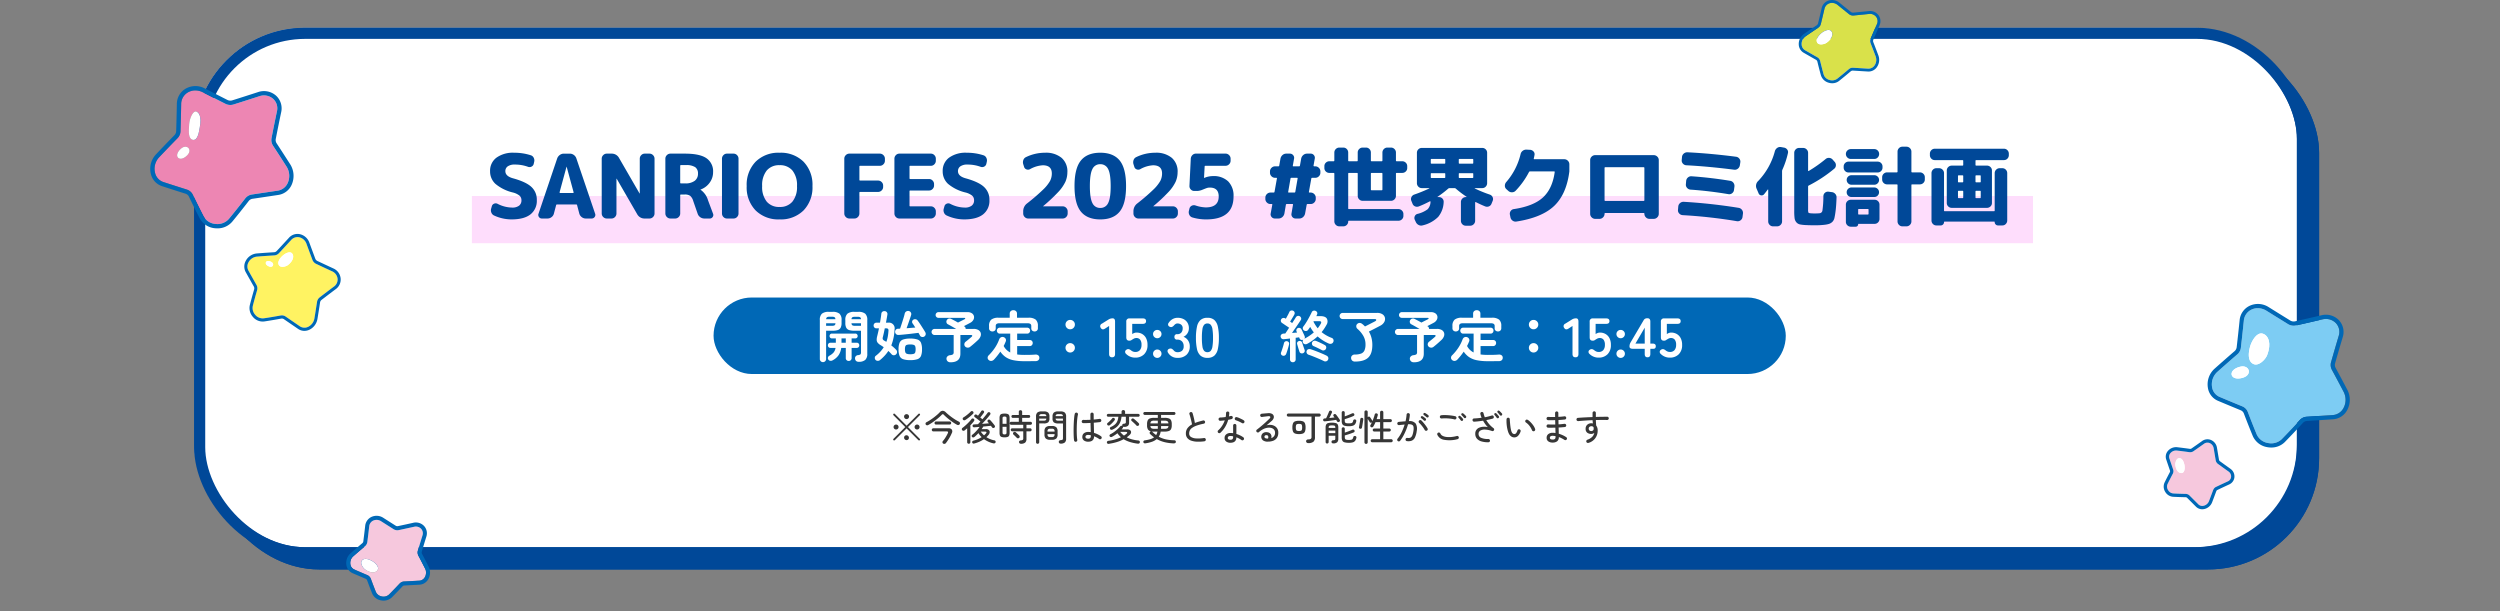
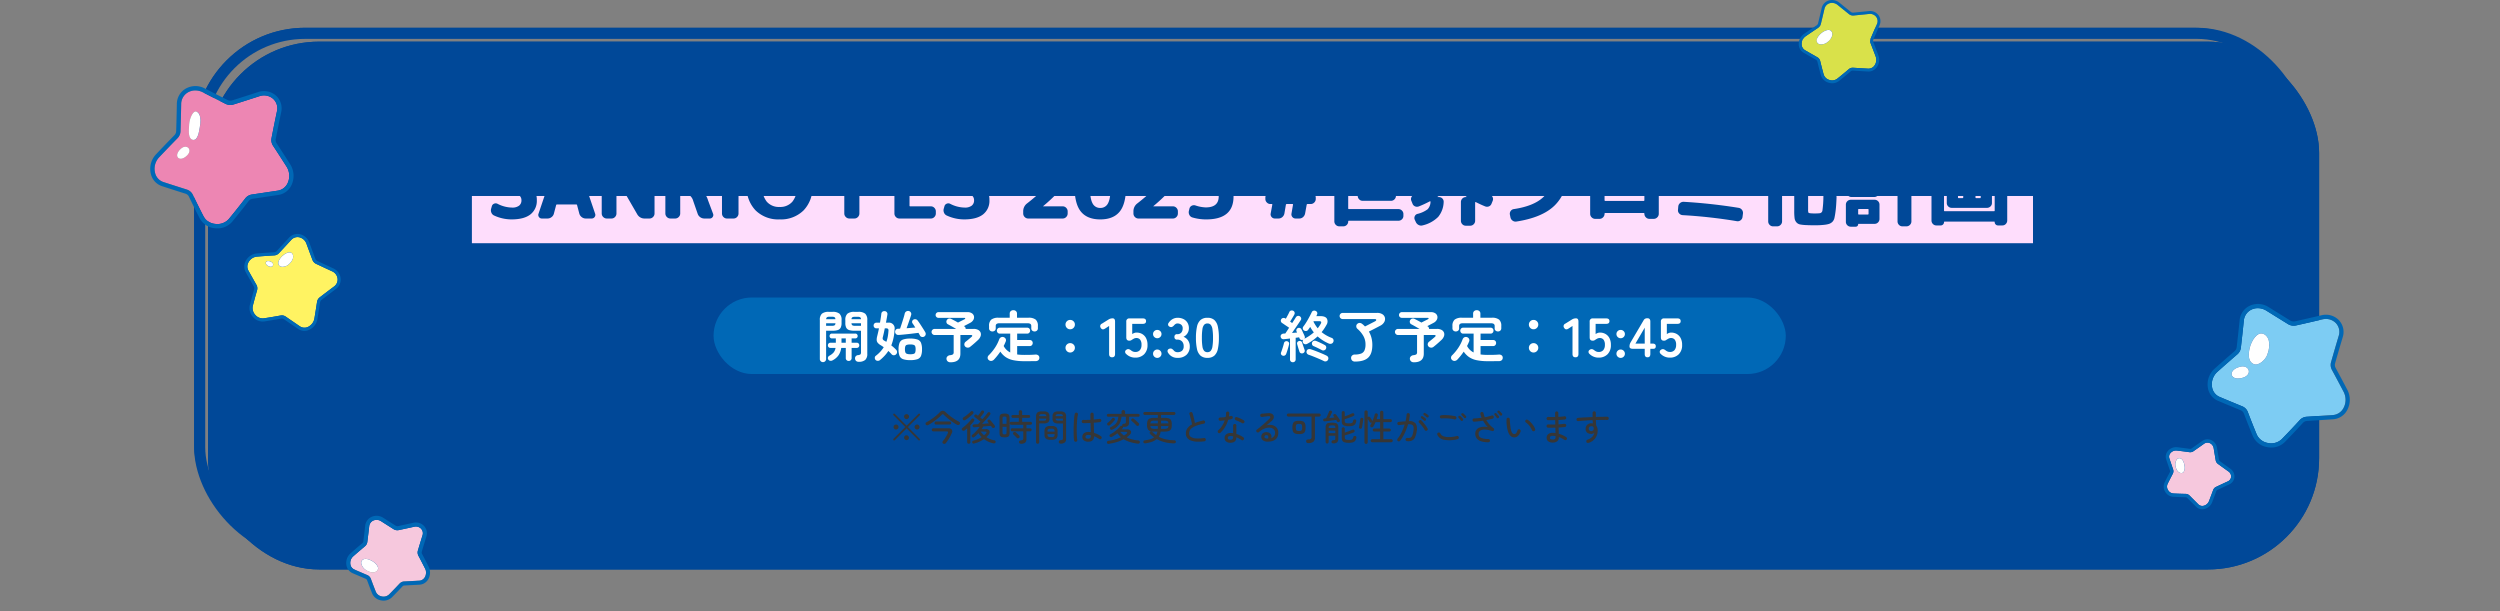
<svg xmlns="http://www.w3.org/2000/svg" width="900" height="220" viewBox="0 0 900 220">
  <rect x="0" y="0" width="900" height="220" fill="#808080" stroke="none" />
  <defs>
    <clipPath id="clip-path">
      <rect id="長方形_4792" data-name="長方形 4792" width="900" height="220" transform="translate(510 1747)" fill="none" stroke="#707070" stroke-width="1" />
    </clipPath>
    <clipPath id="clip-path-2">
      <rect id="長方形_4786" data-name="長方形 4786" width="51.19" height="51.69" fill="none" />
    </clipPath>
    <clipPath id="clip-path-3">
      <rect id="長方形_4787" data-name="長方形 4787" width="51.604" height="51.225" fill="none" />
    </clipPath>
    <clipPath id="clip-path-4">
      <rect id="長方形_4788" data-name="長方形 4788" width="29.41" height="29.974" fill="none" />
    </clipPath>
    <clipPath id="clip-path-5">
      <rect id="長方形_4789" data-name="長方形 4789" width="34.707" height="34.901" fill="none" />
    </clipPath>
    <clipPath id="clip-path-6">
      <rect id="長方形_4790" data-name="長方形 4790" width="25.477" height="25.193" fill="none" />
    </clipPath>
    <clipPath id="clip-path-7">
      <rect id="長方形_4791" data-name="長方形 4791" width="30.955" height="30.609" fill="none" />
    </clipPath>
  </defs>
  <g id="minishow_cornertitle02_pc" transform="translate(-510 -1747)" clip-path="url(#clip-path)">
    <g id="長方形_4781" data-name="長方形 4781" transform="translate(584.881 1761.997)" fill="#004898" stroke="#004898" stroke-width="3">
      <rect width="760" height="190" rx="40" stroke="none" />
      <rect x="1.5" y="1.5" width="757" height="187" rx="38.5" fill="none" />
    </g>
    <g id="長方形_4782" data-name="長方形 4782" transform="translate(579.881 1756.997)" fill="#fff" stroke="#004898" stroke-width="3">
-       <rect width="760" height="190" rx="40" stroke="none" />
      <rect x="1.5" y="1.5" width="757" height="187" rx="38.5" fill="none" />
    </g>
    <g id="グループ_19833" data-name="グループ 19833" transform="translate(392.705 -3467.426)">
      <rect id="長方形_4783" data-name="長方形 4783" width="386" height="27.542" rx="13.771" transform="translate(374.175 5321.527)" fill="#0068b6" />
      <path id="パス_23178" data-name="パス 23178" d="M-140.78,1.62a1.276,1.276,0,0,1-.91-.31,1.22,1.22,0,0,1-.37-.83,1.054,1.054,0,0,1,.24-.84,1.183,1.183,0,0,1,.8-.42,1.64,1.64,0,0,0,.93-.3,1.223,1.223,0,0,0,.17-.76V-9.56h-2.38a6.081,6.081,0,0,1-1.88-.24,1.778,1.778,0,0,1-1.05-.85,3.639,3.639,0,0,1-.33-1.71v-1.02a2.956,2.956,0,0,1,.76-2.32,3.794,3.794,0,0,1,2.5-.66h1.4a3.751,3.751,0,0,1,2.49.66,2.98,2.98,0,0,1,.75,2.32V-1.26a2.887,2.887,0,0,1-.73,2.2A3.447,3.447,0,0,1-140.78,1.62Zm-12.84.12a1.1,1.1,0,0,1-.79-.32,1.092,1.092,0,0,1-.33-.82v-14a2.95,2.95,0,0,1,.75-2.3,3.751,3.751,0,0,1,2.49-.66h1.32a3.788,3.788,0,0,1,2.51.66,2.95,2.95,0,0,1,.75,2.3v1.04a3.639,3.639,0,0,1-.33,1.71,1.777,1.777,0,0,1-1.04.85,6.063,6.063,0,0,1-1.89.24h-2.3V.6a1.092,1.092,0,0,1-.33.82A1.119,1.119,0,0,1-153.62,1.74Zm9.28-.42a1.079,1.079,0,0,1-.75-.28.973.973,0,0,1-.31-.76V-3.38h-1.64a6.055,6.055,0,0,1-.99,2.68,5.936,5.936,0,0,1-2.21,1.84,1.22,1.22,0,0,1-.84.1.968.968,0,0,1-.66-.5.909.909,0,0,1-.07-.71,1.006,1.006,0,0,1,.49-.59,5.205,5.205,0,0,0,1.53-1.17,3.439,3.439,0,0,0,.71-1.65h-1.82a.894.894,0,0,1-.69-.27.923.923,0,0,1-.25-.65.949.949,0,0,1,.25-.67.894.894,0,0,1,.69-.27h1.92V-6.8h-1.4a.814.814,0,0,1-.63-.25.868.868,0,0,1-.23-.61.9.9,0,0,1,.23-.62.8.8,0,0,1,.63-.26H-142a.822.822,0,0,1,.65.26.9.9,0,0,1,.23.62.868.868,0,0,1-.23.61.839.839,0,0,1-.65.25h-1.3v1.56h1.84a.862.862,0,0,1,.68.27.972.972,0,0,1,.24.67.945.945,0,0,1-.24.65.862.862,0,0,1-.68.27h-1.84V.28a.973.973,0,0,1-.31.76A1.054,1.054,0,0,1-144.34,1.32Zm2.28-12.66h2.14v-.9h-3.42a.887.887,0,0,0,.31.73A1.959,1.959,0,0,0-142.06-11.34Zm-10.42,0h2.08a1.959,1.959,0,0,0,.97-.17.887.887,0,0,0,.31-.73h-3.36Zm9.14-2.38h3.42a.891.891,0,0,0-.32-.7,2,2,0,0,0-.96-.16h-.86a2.072,2.072,0,0,0-.96.16A.816.816,0,0,0-143.34-13.72Zm-9.12,0h3.32a.879.879,0,0,0-.3-.71,1.9,1.9,0,0,0-.96-.17h-.8a1.9,1.9,0,0,0-.95.17A.862.862,0,0,0-152.46-13.72Zm5.52,8.48h1.54V-6.8h-1.54ZM-133.08,1a1.221,1.221,0,0,1-.86.27,1.051,1.051,0,0,1-.76-.35,1.066,1.066,0,0,1-.25-.75.835.835,0,0,1,.33-.69,12.523,12.523,0,0,0,1.63-1.47,11.147,11.147,0,0,0,1.25-1.63,10.906,10.906,0,0,0-1.04-.7,4.164,4.164,0,0,1-1.1-.88,1.662,1.662,0,0,1-.39-.98,4.652,4.652,0,0,1,.15-1.3q.16-.66.34-1.41t.32-1.53h-.9a.965.965,0,0,1-.74-.3,1.018,1.018,0,0,1-.28-.72,1.018,1.018,0,0,1,.28-.72.965.965,0,0,1,.74-.3h1.28q.16-.94.29-1.78t.19-1.46a1.013,1.013,0,0,1,.39-.71,1.172,1.172,0,0,1,.83-.21,1,1,0,0,1,.77.41,1.049,1.049,0,0,1,.19.83q-.1.62-.23,1.37t-.29,1.55h.78A2.054,2.054,0,0,1-127.84-10a17.449,17.449,0,0,1-1.18,5.72,15.727,15.727,0,0,1,1.74,1.56,1.129,1.129,0,0,1,.34.83,1.1,1.1,0,0,1-.36.83,1.168,1.168,0,0,1-.8.33,1.033,1.033,0,0,1-.8-.35q-.26-.3-.55-.6t-.63-.6a12.41,12.41,0,0,1-1.33,1.71A17.2,17.2,0,0,1-133.08,1Zm10.9.02a7.725,7.725,0,0,1-2.58-.34A2.121,2.121,0,0,1-126.04-.5a6.171,6.171,0,0,1-.36-2.36,6.171,6.171,0,0,1,.36-2.36,2.121,2.121,0,0,1,1.28-1.18,7.725,7.725,0,0,1,2.58-.34,7.725,7.725,0,0,1,2.58.34,2.121,2.121,0,0,1,1.28,1.18,6.171,6.171,0,0,1,.36,2.36,6.171,6.171,0,0,1-.36,2.36A2.121,2.121,0,0,1-119.6.68,7.725,7.725,0,0,1-122.18,1.02Zm4.98-8.46a1.084,1.084,0,0,1-.83.11,1,1,0,0,1-.67-.51,5.135,5.135,0,0,0-.24-.46q-.14-.24-.3-.5-.68.08-1.63.2t-1.97.23q-1.02.11-1.95.2t-1.57.13a1.212,1.212,0,0,1-.91-.29,1.159,1.159,0,0,1-.37-.77,1.2,1.2,0,0,1,.25-.81,1.032,1.032,0,0,1,.83-.37q.16,0,.33-.01t.37-.01q.18-.52.42-1.25t.49-1.51q.25-.78.46-1.49t.31-1.19a1.224,1.224,0,0,1,.56-.77,1.257,1.257,0,0,1,.92-.15,1.132,1.132,0,0,1,.71.51,1.051,1.051,0,0,1,.11.93q-.16.56-.45,1.4l-.6,1.74q-.31.9-.59,1.62.82-.06,1.64-.13t1.5-.11q-.26-.44-.51-.83t-.47-.69a.865.865,0,0,1-.14-.74.912.912,0,0,1,.46-.6,1.136,1.136,0,0,1,.83-.12,1.146,1.146,0,0,1,.69.46q.3.38.67.93t.76,1.16l.74,1.16q.35.55.57.95a1.185,1.185,0,0,1,.13.88A1.114,1.114,0,0,1-117.2-7.44Zm-4.98,6.34a4.052,4.052,0,0,0,1.23-.14.84.84,0,0,0,.55-.53,3.43,3.43,0,0,0,.14-1.11,3.164,3.164,0,0,0-.14-1.07.872.872,0,0,0-.55-.52,3.8,3.8,0,0,0-1.23-.15,4.068,4.068,0,0,0-1.22.14.844.844,0,0,0-.56.51,3.164,3.164,0,0,0-.14,1.07,3.35,3.35,0,0,0,.14,1.09.9.9,0,0,0,.56.55A3.589,3.589,0,0,0-122.18-1.1Zm-8.62-4.46a10.805,10.805,0,0,0,.52-1.89,16.72,16.72,0,0,0,.24-2.03.979.979,0,0,0-.15-.75,1.007,1.007,0,0,0-.71-.19h-.46q-.18.92-.36,1.73t-.34,1.43a1.314,1.314,0,0,0-.02.75,1.252,1.252,0,0,0,.6.55,3.449,3.449,0,0,1,.33.19Q-130.98-5.66-130.8-5.56Zm23.08,7.36a1.469,1.469,0,0,1-.98-.32,1.259,1.259,0,0,1-.44-.86,1.1,1.1,0,0,1,.3-.91,1.553,1.553,0,0,1,.98-.47,2.356,2.356,0,0,0,1.04-.3,1,1,0,0,0,.26-.82V-8.02h-6.86a1.055,1.055,0,0,1-.77-.33,1.055,1.055,0,0,1-.33-.77,1.045,1.045,0,0,1,.33-.78,1.071,1.071,0,0,1,.77-.32h7.74q-.78-.46-1.59-.92t-1.39-.76a.946.946,0,0,1-.49-.64,1.063,1.063,0,0,1,.11-.82,1.086,1.086,0,0,1,.7-.56,1.188,1.188,0,0,1,.88.1q.46.22,1.12.57t1.34.75q.34-.18.82-.42t.91-.46l.59-.3q.32-.16.28-.34t-.38-.18h-9.26a.982.982,0,0,1-.72-.3.982.982,0,0,1-.3-.72,1.015,1.015,0,0,1,.3-.73.966.966,0,0,1,.72-.31h10.42a2.768,2.768,0,0,1,1.64.43,1.715,1.715,0,0,1,.73,1.06,1.882,1.882,0,0,1-.21,1.28,2.758,2.758,0,0,1-1.2,1.11q-.44.24-1.04.55l-1.18.61.16.1a.922.922,0,0,1,.37.4,1.187,1.187,0,0,1,.11.5h2.86a3.291,3.291,0,0,1,1.66.37,1.861,1.861,0,0,1,.86.96,1.934,1.934,0,0,1-.01,1.3,3.326,3.326,0,0,1-.93,1.37q-.36.34-.86.79t-1.02.89q-.52.44-.98.8a1.278,1.278,0,0,1-.92.26,1.228,1.228,0,0,1-.88-.44,1.119,1.119,0,0,1-.25-.89,1.2,1.2,0,0,1,.49-.81q.3-.24.72-.58t.8-.66q.38-.32.56-.48.32-.28.26-.48t-.46-.2h-3.8V-1.3Q-104.14,1.8-107.72,1.8Zm26.6-.4a18.977,18.977,0,0,1-4-.36A7.558,7.558,0,0,1-87.86-.09a7.459,7.459,0,0,1-1.9-1.95A22.553,22.553,0,0,1-92.08.86a1.481,1.481,0,0,1-.9.44,1.211,1.211,0,0,1-.96-.32,1.021,1.021,0,0,1-.39-.83,1.165,1.165,0,0,1,.35-.83,17.2,17.2,0,0,0,2.27-2.74,14.358,14.358,0,0,0,1.55-3.06,1.29,1.29,0,0,1,.68-.74,1.258,1.258,0,0,1,.96-.02,1.238,1.238,0,0,1,.7.63,1.13,1.13,0,0,1,0,.93q-.16.38-.34.79t-.4.81A5.336,5.336,0,0,0-86.2-1.74V-8.52h-3.74a.989.989,0,0,1-.77-.32A1.094,1.094,0,0,1-91-9.6a1.058,1.058,0,0,1,.29-.75,1,1,0,0,1,.77-.31h9.84a1,1,0,0,1,.77.31,1.058,1.058,0,0,1,.29.75,1.094,1.094,0,0,1-.29.76.989.989,0,0,1-.77.32h-3.6v2.3h4.52a1.029,1.029,0,0,1,.79.31,1.084,1.084,0,0,1,.29.77,1.13,1.13,0,0,1-.29.77,1,1,0,0,1-.79.33H-83.7v3.02q.58.08,1.22.12t1.36.04q.98,0,1.99-.02t1.99-.1a1.523,1.523,0,0,1,1,.25,1.007,1.007,0,0,1,.42.89,1.106,1.106,0,0,1-.38.91,1.5,1.5,0,0,1-.98.31q-.6,0-1.35.01t-1.46.01ZM-92.62-9.3a1.237,1.237,0,0,1-.85-.31,1.077,1.077,0,0,1-.35-.85v-.8a2.924,2.924,0,0,1,.78-2.29,4.018,4.018,0,0,1,2.66-.69h4v-1.48a1.142,1.142,0,0,1,.38-.91,1.355,1.355,0,0,1,.92-.33,1.383,1.383,0,0,1,.94.33,1.142,1.142,0,0,1,.38.91v1.48h4.1a3.975,3.975,0,0,1,2.65.69,2.946,2.946,0,0,1,.77,2.29v.8a1.093,1.093,0,0,1-.34.85,1.2,1.2,0,0,1-.84.31,1.288,1.288,0,0,1-.85-.29,1.017,1.017,0,0,1-.35-.83v-.76a1.012,1.012,0,0,0-.29-.82,1.7,1.7,0,0,0-1.05-.24H-90.1a1.655,1.655,0,0,0-1.03.24,1.012,1.012,0,0,0-.29.82v.76a1.017,1.017,0,0,1-.35.83A1.288,1.288,0,0,1-92.62-9.3Zm28,7.58a1.6,1.6,0,0,1-1.19-.5,1.653,1.653,0,0,1-.49-1.2,1.62,1.62,0,0,1,.49-1.19,1.62,1.62,0,0,1,1.19-.49,1.653,1.653,0,0,1,1.2.49,1.6,1.6,0,0,1,.5,1.19,1.637,1.637,0,0,1-.5,1.2A1.637,1.637,0,0,1-64.62-1.72Zm0-8.36a1.6,1.6,0,0,1-1.19-.5,1.653,1.653,0,0,1-.49-1.2,1.62,1.62,0,0,1,.49-1.19,1.62,1.62,0,0,1,1.19-.49,1.653,1.653,0,0,1,1.2.49,1.6,1.6,0,0,1,.5,1.19,1.637,1.637,0,0,1-.5,1.2A1.637,1.637,0,0,1-64.62-10.08ZM-49.52,0Q-50.6,0-50.6-1.18v-10.1l-1.44.94q-1,.68-1.56-.24a.994.994,0,0,1,.42-1.54l2.4-1.5a2.654,2.654,0,0,1,.7-.31,3.059,3.059,0,0,1,.78-.09q.84,0,.84,1.18V-1.18Q-48.46,0-49.52,0Zm8.32.12A4.515,4.515,0,0,1-44.46-1.2a.99.99,0,0,1-.38-.85.94.94,0,0,1,.5-.69,1.08,1.08,0,0,1,.82-.19,2.261,2.261,0,0,1,.8.43,2.872,2.872,0,0,0,.7.42,2.091,2.091,0,0,0,.82.16,2.1,2.1,0,0,0,1.69-.67,2.8,2.8,0,0,0,.57-1.87,2.945,2.945,0,0,0-.49-1.89,1.683,1.683,0,0,0-1.37-.59,1.791,1.791,0,0,0-.57.09,2.21,2.21,0,0,0-.49.23,7.683,7.683,0,0,0-.7.43,1.3,1.3,0,0,1-.76.21q-1.1,0-1.1-1.18v-5.66A1.052,1.052,0,0,1-43.22-14h4.74q1.18,0,1.18.98t-1.18.98h-3.8v3.68a3.265,3.265,0,0,1,.74-.39,2.265,2.265,0,0,1,.8-.15,4.032,4.032,0,0,1,2.01.5,3.625,3.625,0,0,1,1.42,1.48,5.129,5.129,0,0,1,.53,2.46A4.527,4.527,0,0,1-38-1.08,4.367,4.367,0,0,1-41.2.12Zm7.94.1a1.478,1.478,0,0,1-1.07-.44,1.429,1.429,0,0,1-.45-1.06,1.452,1.452,0,0,1,.45-1.08,1.478,1.478,0,0,1,1.07-.44,1.478,1.478,0,0,1,1.07.44,1.452,1.452,0,0,1,.45,1.08,1.429,1.429,0,0,1-.45,1.06A1.478,1.478,0,0,1-33.26.22Zm0-7.08a1.478,1.478,0,0,1-1.07-.44,1.429,1.429,0,0,1-.45-1.06,1.42,1.42,0,0,1,.45-1.07,1.5,1.5,0,0,1,1.07-.43,1.5,1.5,0,0,1,1.07.43,1.42,1.42,0,0,1,.45,1.07,1.429,1.429,0,0,1-.45,1.06A1.478,1.478,0,0,1-33.26-6.86ZM-25.94.2a3.77,3.77,0,0,1-3.42-1.82,1.011,1.011,0,0,1-.16-.92.908.908,0,0,1,.62-.54,1.079,1.079,0,0,1,.82,0,2.667,2.667,0,0,1,.7.56,1.7,1.7,0,0,0,.57.49,1.715,1.715,0,0,0,.83.19,2.451,2.451,0,0,0,1.62-.5,2.076,2.076,0,0,0,.6-1.68,2.385,2.385,0,0,0-.6-1.7,2.243,2.243,0,0,0-1.72-.64.875.875,0,0,1-1-.98.875.875,0,0,1,1-.98,1.8,1.8,0,0,0,1.48-.59,2.223,2.223,0,0,0,.48-1.45,1.62,1.62,0,0,0-.57-1.41,2.155,2.155,0,0,0-1.29-.41,1.281,1.281,0,0,0-.71.2,2.15,2.15,0,0,0-.53.48,2.588,2.588,0,0,1-.71.56.969.969,0,0,1-.81-.04.959.959,0,0,1-.6-.59.947.947,0,0,1,.22-.89,3.993,3.993,0,0,1,1.41-1.31,3.658,3.658,0,0,1,1.77-.45,4.581,4.581,0,0,1,2.13.47,3.5,3.5,0,0,1,1.42,1.31,3.741,3.741,0,0,1,.51,1.98,3.31,3.31,0,0,1-.55,1.87,3.27,3.27,0,0,1-1.39,1.21,3.41,3.41,0,0,1,1.63,1.3,3.7,3.7,0,0,1,.63,2.14A4.022,4.022,0,0,1-22.71-.92,4.436,4.436,0,0,1-25.94.2ZM-15.2.2a3.633,3.633,0,0,1-2.5-.8A4.45,4.45,0,0,1-18.97-3a18.142,18.142,0,0,1-.37-4,18.281,18.281,0,0,1,.37-4.01,4.458,4.458,0,0,1,1.27-2.41,3.633,3.633,0,0,1,2.5-.8,3.594,3.594,0,0,1,2.49.8,4.5,4.5,0,0,1,1.26,2.41A18.281,18.281,0,0,1-11.08-7a18.142,18.142,0,0,1-.37,4A4.487,4.487,0,0,1-12.71-.6,3.594,3.594,0,0,1-15.2.2Zm0-2.04a1.507,1.507,0,0,0,1.17-.47A3.211,3.211,0,0,0-13.4-3.9,18.608,18.608,0,0,0-13.2-7a18.766,18.766,0,0,0-.2-3.12,3.211,3.211,0,0,0-.63-1.59,1.507,1.507,0,0,0-1.17-.47,1.539,1.539,0,0,0-1.18.47,3.092,3.092,0,0,0-.63,1.59A19.738,19.738,0,0,0-17.2-7a19.571,19.571,0,0,0,.19,3.1,3.092,3.092,0,0,0,.63,1.59A1.539,1.539,0,0,0-15.2-1.84ZM15.54,1.78a1.009,1.009,0,0,1-.73-.28,1.007,1.007,0,0,1-.29-.76v-7.5q-.62.08-1.2.14t-1,.1a1.077,1.077,0,0,1-.82-.22,1.1,1.1,0,0,1-.36-.72.885.885,0,0,1,.26-.73,1.275,1.275,0,0,1,.86-.35l.56-.02q.18-.26.56-.83t.82-1.25q-.36-.26-.86-.59t-.95-.64q-.45-.31-.71-.47a1,1,0,0,1-.44-.61.952.952,0,0,1,.14-.77.894.894,0,0,1,.65-.43,1.122,1.122,0,0,1,.79.15l.1.05a.381.381,0,0,1,.1.07q.2-.36.45-.82t.48-.9a7.193,7.193,0,0,0,.33-.7.9.9,0,0,1,.59-.52,1.077,1.077,0,0,1,.81.08.934.934,0,0,1,.49.58.989.989,0,0,1-.09.76q-.14.28-.41.74t-.57.95q-.3.49-.54.87.22.14.4.27t.34.25q.5-.76.87-1.34t.45-.72a1.045,1.045,0,0,1,.62-.5.952.952,0,0,1,.78.1,1.023,1.023,0,0,1,.49.6.886.886,0,0,1-.11.78q-.1.16-.44.67t-.81,1.2q-.47.69-.98,1.42t-.93,1.35l.94-.08q.46-.04.88-.06l-.2-.44a.878.878,0,0,1,.02-.71.922.922,0,0,1,.5-.49,1.013,1.013,0,0,1,.74,0,1,1,0,0,1,.54.48q.14.26.35.73t.43.94q.22.47.34.77a.908.908,0,0,1-.1.96l.02-.02a15.7,15.7,0,0,0,3.4-2.3,11.109,11.109,0,0,1-1.3-1.96q-.2.28-.39.55t-.37.51a.99.99,0,0,1-.69.42,1.137,1.137,0,0,1-.83-.22.989.989,0,0,1-.39-.65.875.875,0,0,1,.19-.73q.36-.46.79-1.12t.85-1.4q.42-.74.78-1.43t.6-1.21a.9.9,0,0,1,.6-.54,1.1,1.1,0,0,1,.8.06,1.021,1.021,0,0,1,.55.53.9.9,0,0,1-.03.75q-.06.14-.12.29t-.14.31h1.42q1.84,0,2.38.92a2.2,2.2,0,0,1-.14,2.22q-.38.7-.82,1.36a14.726,14.726,0,0,1-.94,1.26,12.893,12.893,0,0,0,3.64,2.08.959.959,0,0,1,.6.59,1.054,1.054,0,0,1-.02.83,1.077,1.077,0,0,1-.68.66A1.432,1.432,0,0,1,28.38-5a14.526,14.526,0,0,1-3.92-2.52,18.278,18.278,0,0,1-3.72,2.66,1.223,1.223,0,0,1-.88.14,1.013,1.013,0,0,1-.68-.54,1.039,1.039,0,0,1-.1-.59,1.007,1.007,0,0,1,.22-.51l-.06.02a.871.871,0,0,1-.78.03.943.943,0,0,1-.52-.53,1.046,1.046,0,0,0-.06-.17q-.04-.09-.08-.17-.26.02-.58.07t-.66.09V.74a.989.989,0,0,1-.3.76A1.018,1.018,0,0,1,15.54,1.78Zm11.22-.4q-.72-.36-1.72-.79T23.02-.25Q22-.66,21.22-.92a1.119,1.119,0,0,1-.64-.53.993.993,0,0,1-.06-.85.9.9,0,0,1,.58-.6,1.517,1.517,0,0,1,.94.02q.74.24,1.76.63t2.06.83q1.04.44,1.8.82a1.2,1.2,0,0,1,.6.59,1.059,1.059,0,0,1-.02.83,1.022,1.022,0,0,1-.62.6A1.073,1.073,0,0,1,26.76,1.38ZM26-2.58q-.36-.2-.92-.48T23.96-3.6q-.56-.26-.94-.42a.9.9,0,0,1-.54-.56,1.066,1.066,0,0,1,0-.76,1.042,1.042,0,0,1,.57-.56,1.065,1.065,0,0,1,.81,0q.4.14,1.02.42t1.22.58q.6.3.94.5a.934.934,0,0,1,.49.58,1.044,1.044,0,0,1-.07.76.993.993,0,0,1-.64.55A1.056,1.056,0,0,1,26-2.58ZM11.88-.6a.814.814,0,0,1-.55-.45.81.81,0,0,1-.03-.69q.16-.42.36-1.02t.39-1.22q.19-.62.29-1.08a.944.944,0,0,1,.43-.62.883.883,0,0,1,.71-.1.923.923,0,0,1,.59.38.893.893,0,0,1,.11.74q-.1.46-.28,1.09t-.38,1.26q-.2.63-.38,1.09a1.025,1.025,0,0,1-.5.57A.915.915,0,0,1,11.88-.6Zm7.3-.86a1.046,1.046,0,0,1-.78-.02.842.842,0,0,1-.48-.54q-.1-.32-.26-.82t-.31-1.01L17.1-4.7a.907.907,0,0,1,.07-.74.831.831,0,0,1,.57-.4,1.033,1.033,0,0,1,.71.05.826.826,0,0,1,.45.55q.1.3.26.79t.33.97q.17.48.27.78a.868.868,0,0,1-.01.74A1.036,1.036,0,0,1,19.18-1.46Zm5.32-8.98a14.1,14.1,0,0,0,1.1-1.64q.24-.48.11-.7T25-13H23.06l-.1.18q.34.64.72,1.24A11.784,11.784,0,0,0,24.5-10.44ZM37.88,1.54a1.41,1.41,0,0,1-.94-.32,1.274,1.274,0,0,1-.42-.94,1.1,1.1,0,0,1,.39-.94A1.392,1.392,0,0,1,37.82-1a6.292,6.292,0,0,0,2.3-.34,2.185,2.185,0,0,0,1.21-1.14,5.223,5.223,0,0,0,.37-2.16,6.059,6.059,0,0,0-.82-3.12,9.844,9.844,0,0,0-2.1-2.5,1.179,1.179,0,0,1-.4-.87,1.054,1.054,0,0,1,.32-.85,1.249,1.249,0,0,1,.9-.39,1.487,1.487,0,0,1,.92.37,4.689,4.689,0,0,1,.52.43q.24.23.48.47.44-.22.99-.5t1.09-.56q.54-.28.98-.5t.64-.34q.38-.22.34-.49t-.52-.27H33.5a1.1,1.1,0,0,1-.79-.32,1.045,1.045,0,0,1-.33-.78,1.068,1.068,0,0,1,.33-.8,1.1,1.1,0,0,1,.79-.32H45.88a3.346,3.346,0,0,1,1.94.5,2.016,2.016,0,0,1,.88,1.26,2.213,2.213,0,0,1-.26,1.54,3.416,3.416,0,0,1-1.48,1.34q-.94.5-2.03,1.06T42.92-9.26a8.847,8.847,0,0,1,.91,2.19,9.97,9.97,0,0,1,.33,2.63q0,3.16-1.5,4.57T37.88,1.54ZM59.1,1.8a1.469,1.469,0,0,1-.98-.32,1.259,1.259,0,0,1-.44-.86,1.1,1.1,0,0,1,.3-.91,1.553,1.553,0,0,1,.98-.47A2.356,2.356,0,0,0,60-1.06a1,1,0,0,0,.26-.82V-8.02H53.4a1.055,1.055,0,0,1-.77-.33,1.055,1.055,0,0,1-.33-.77,1.045,1.045,0,0,1,.33-.78,1.071,1.071,0,0,1,.77-.32h7.74q-.78-.46-1.59-.92t-1.39-.76a.946.946,0,0,1-.49-.64,1.063,1.063,0,0,1,.11-.82,1.086,1.086,0,0,1,.7-.56,1.188,1.188,0,0,1,.88.1q.46.22,1.12.57t1.34.75q.34-.18.82-.42t.91-.46l.59-.3q.32-.16.28-.34t-.38-.18H54.78a.982.982,0,0,1-.72-.3.982.982,0,0,1-.3-.72,1.015,1.015,0,0,1,.3-.73.966.966,0,0,1,.72-.31H65.2a2.768,2.768,0,0,1,1.64.43,1.715,1.715,0,0,1,.73,1.06,1.882,1.882,0,0,1-.21,1.28,2.758,2.758,0,0,1-1.2,1.11q-.44.24-1.04.55l-1.18.61.16.1a.922.922,0,0,1,.37.4,1.187,1.187,0,0,1,.11.5h2.86a3.291,3.291,0,0,1,1.66.37,1.861,1.861,0,0,1,.86.96,1.934,1.934,0,0,1-.01,1.3,3.326,3.326,0,0,1-.93,1.37q-.36.34-.86.79t-1.02.89q-.52.44-.98.8a1.278,1.278,0,0,1-.92.26,1.228,1.228,0,0,1-.88-.44,1.119,1.119,0,0,1-.25-.89,1.2,1.2,0,0,1,.49-.81q.3-.24.72-.58t.8-.66q.38-.32.56-.48.32-.28.26-.48t-.46-.2h-3.8V-1.3Q62.68,1.8,59.1,1.8Zm26.6-.4a18.977,18.977,0,0,1-4-.36A7.558,7.558,0,0,1,78.96-.09a7.459,7.459,0,0,1-1.9-1.95A22.553,22.553,0,0,1,74.74.86a1.481,1.481,0,0,1-.9.44,1.211,1.211,0,0,1-.96-.32,1.021,1.021,0,0,1-.39-.83,1.165,1.165,0,0,1,.35-.83,17.2,17.2,0,0,0,2.27-2.74,14.358,14.358,0,0,0,1.55-3.06,1.29,1.29,0,0,1,.68-.74,1.258,1.258,0,0,1,.96-.02,1.238,1.238,0,0,1,.7.63,1.13,1.13,0,0,1,0,.93q-.16.38-.34.79t-.4.81a5.336,5.336,0,0,0,2.36,2.34V-8.52H76.88a.989.989,0,0,1-.77-.32,1.094,1.094,0,0,1-.29-.76,1.058,1.058,0,0,1,.29-.75,1,1,0,0,1,.77-.31h9.84a1,1,0,0,1,.77.31,1.058,1.058,0,0,1,.29.75,1.094,1.094,0,0,1-.29.76.989.989,0,0,1-.77.32h-3.6v2.3h4.52a1.029,1.029,0,0,1,.79.31,1.084,1.084,0,0,1,.29.77,1.13,1.13,0,0,1-.29.77,1,1,0,0,1-.79.33H83.12v3.02q.58.08,1.22.12t1.36.04q.98,0,1.99-.02t1.99-.1a1.523,1.523,0,0,1,1,.25,1.007,1.007,0,0,1,.42.89,1.106,1.106,0,0,1-.38.91,1.5,1.5,0,0,1-.98.31q-.6,0-1.35.01t-1.46.01ZM74.2-9.3a1.237,1.237,0,0,1-.85-.31,1.077,1.077,0,0,1-.35-.85v-.8a2.924,2.924,0,0,1,.78-2.29,4.018,4.018,0,0,1,2.66-.69h4v-1.48a1.142,1.142,0,0,1,.38-.91,1.355,1.355,0,0,1,.92-.33,1.383,1.383,0,0,1,.94.33,1.142,1.142,0,0,1,.38.91v1.48h4.1a3.975,3.975,0,0,1,2.65.69,2.946,2.946,0,0,1,.77,2.29v.8a1.093,1.093,0,0,1-.34.85,1.2,1.2,0,0,1-.84.31,1.288,1.288,0,0,1-.85-.29,1.017,1.017,0,0,1-.35-.83v-.76a1.012,1.012,0,0,0-.29-.82,1.7,1.7,0,0,0-1.05-.24H76.72a1.655,1.655,0,0,0-1.03.24,1.012,1.012,0,0,0-.29.82v.76a1.017,1.017,0,0,1-.35.83A1.288,1.288,0,0,1,74.2-9.3Zm28,7.58a1.6,1.6,0,0,1-1.19-.5,1.653,1.653,0,0,1-.49-1.2,1.62,1.62,0,0,1,.49-1.19,1.62,1.62,0,0,1,1.19-.49,1.653,1.653,0,0,1,1.2.49,1.6,1.6,0,0,1,.5,1.19,1.637,1.637,0,0,1-.5,1.2A1.637,1.637,0,0,1,102.2-1.72Zm0-8.36a1.6,1.6,0,0,1-1.19-.5,1.653,1.653,0,0,1-.49-1.2,1.62,1.62,0,0,1,.49-1.19,1.62,1.62,0,0,1,1.19-.49,1.653,1.653,0,0,1,1.2.49,1.6,1.6,0,0,1,.5,1.19,1.637,1.637,0,0,1-.5,1.2A1.637,1.637,0,0,1,102.2-10.08ZM117.3,0q-1.08,0-1.08-1.18v-10.1l-1.44.94q-1,.68-1.56-.24a.994.994,0,0,1,.42-1.54l2.4-1.5a2.654,2.654,0,0,1,.7-.31,3.059,3.059,0,0,1,.78-.09q.84,0,.84,1.18V-1.18Q118.36,0,117.3,0Zm8.32.12a4.515,4.515,0,0,1-3.26-1.32.99.99,0,0,1-.38-.85.94.94,0,0,1,.5-.69,1.08,1.08,0,0,1,.82-.19,2.261,2.261,0,0,1,.8.43,2.872,2.872,0,0,0,.7.42,2.091,2.091,0,0,0,.82.16,2.1,2.1,0,0,0,1.69-.67,2.8,2.8,0,0,0,.57-1.87,2.945,2.945,0,0,0-.49-1.89,1.683,1.683,0,0,0-1.37-.59,1.791,1.791,0,0,0-.57.09,2.21,2.21,0,0,0-.49.23,7.682,7.682,0,0,0-.7.43,1.3,1.3,0,0,1-.76.21q-1.1,0-1.1-1.18v-5.66A1.052,1.052,0,0,1,123.6-14h4.74q1.18,0,1.18.98t-1.18.98h-3.8v3.68a3.265,3.265,0,0,1,.74-.39,2.265,2.265,0,0,1,.8-.15,4.032,4.032,0,0,1,2.01.5,3.625,3.625,0,0,1,1.42,1.48,5.129,5.129,0,0,1,.53,2.46,4.527,4.527,0,0,1-1.22,3.38A4.367,4.367,0,0,1,125.62.12Zm7.94.1a1.478,1.478,0,0,1-1.07-.44,1.429,1.429,0,0,1-.45-1.06,1.452,1.452,0,0,1,.45-1.08,1.478,1.478,0,0,1,1.07-.44,1.478,1.478,0,0,1,1.07.44,1.452,1.452,0,0,1,.45,1.08,1.429,1.429,0,0,1-.45,1.06A1.478,1.478,0,0,1,133.56.22Zm0-7.08a1.478,1.478,0,0,1-1.07-.44,1.429,1.429,0,0,1-.45-1.06,1.42,1.42,0,0,1,.45-1.07,1.5,1.5,0,0,1,1.07-.43,1.5,1.5,0,0,1,1.07.43,1.42,1.42,0,0,1,.45,1.07,1.429,1.429,0,0,1-.45,1.06A1.478,1.478,0,0,1,133.56-6.86ZM143.22,0q-1,0-1-1.18V-3.06h-4.28q-1.2,0-1.2-.82a2.85,2.85,0,0,1,.1-.8,3.456,3.456,0,0,1,.3-.7l4.64-7.88a1.486,1.486,0,0,1,.57-.62,1.719,1.719,0,0,1,.83-.18q1.06,0,1.06,1.18v7.94h.78q1.18,0,1.18.94t-.86.94h-1.1v1.88Q144.24,0,143.22,0Zm-4.34-4.94h3.34v-5.72ZM151.26.12A4.515,4.515,0,0,1,148-1.2a.99.99,0,0,1-.38-.85.94.94,0,0,1,.5-.69,1.079,1.079,0,0,1,.82-.19,2.261,2.261,0,0,1,.8.43,2.872,2.872,0,0,0,.7.42,2.091,2.091,0,0,0,.82.16,2.1,2.1,0,0,0,1.69-.67,2.8,2.8,0,0,0,.57-1.87,2.945,2.945,0,0,0-.49-1.89,1.683,1.683,0,0,0-1.37-.59,1.791,1.791,0,0,0-.57.09,2.21,2.21,0,0,0-.49.23,7.683,7.683,0,0,0-.7.43,1.3,1.3,0,0,1-.76.21q-1.1,0-1.1-1.18v-5.66a1.052,1.052,0,0,1,1.2-1.18h4.74q1.18,0,1.18.98t-1.18.98h-3.8v3.68a3.265,3.265,0,0,1,.74-.39,2.265,2.265,0,0,1,.8-.15,4.032,4.032,0,0,1,2.01.5,3.625,3.625,0,0,1,1.42,1.48,5.129,5.129,0,0,1,.53,2.46,4.527,4.527,0,0,1-1.22,3.38A4.367,4.367,0,0,1,151.26.12Z" transform="translate(567.176 5343.052)" fill="#fff" />
    </g>
    <rect id="長方形_4784" data-name="長方形 4784" width="562" height="17" transform="translate(679.881 1817.556)" fill="#feddfc" />
    <path id="パス_23177" data-name="パス 23177" d="M-265.264-9.376a15.265,15.265,0,0,1-6.288-3.12,6.087,6.087,0,0,1-1.9-4.56,5.832,5.832,0,0,1,2.272-4.832,10.109,10.109,0,0,1,6.4-1.792,19.121,19.121,0,0,1,5.952.9,1.741,1.741,0,0,1,1.088.928,2.07,2.07,0,0,1,.16,1.472l-.16.7a1.446,1.446,0,0,1-.784.992,1.529,1.529,0,0,1-1.3.064,13.624,13.624,0,0,0-4.736-.8,4.209,4.209,0,0,0-2.528.64,2.039,2.039,0,0,0-.864,1.728q0,1.792,2.688,2.56,4.768,1.312,6.7,3.136a6.173,6.173,0,0,1,1.936,4.7,6.173,6.173,0,0,1-2.3,5.184Q-261.232.32-265.744.32a15.06,15.06,0,0,1-6.208-1.376,1.9,1.9,0,0,1-1.04-1.072,2.134,2.134,0,0,1-.048-1.52l.224-.8a1.341,1.341,0,0,1,.832-.9,1.426,1.426,0,0,1,1.248.064,11.633,11.633,0,0,0,5.216,1.344,3.919,3.919,0,0,0,2.512-.688,2.352,2.352,0,0,0,.848-1.936,2.168,2.168,0,0,0-.688-1.664A6.261,6.261,0,0,0-265.264-9.376Zm19.328-9.248-2.5,9.184a.275.275,0,0,0,.064.176.2.2,0,0,0,.16.08h4.608a.245.245,0,0,0,.176-.08.162.162,0,0,0,.048-.176l-2.5-9.184a.028.028,0,0,0-.032-.032A.028.028,0,0,0-245.936-18.624ZM-254.8,0a1.223,1.223,0,0,1-1.056-.544,1.237,1.237,0,0,1-.16-1.184l6.72-19.9a2.679,2.679,0,0,1,.944-1.248,2.408,2.408,0,0,1,1.456-.48h2.112a2.456,2.456,0,0,1,1.488.48,2.485,2.485,0,0,1,.912,1.248l6.752,19.9a1.214,1.214,0,0,1-.176,1.184A1.264,1.264,0,0,1-236.88,0h-2.144a2.313,2.313,0,0,1-1.424-.5,2.389,2.389,0,0,1-.88-1.264l-.8-3.04q-.032-.256-.352-.256h-6.848a.322.322,0,0,0-.352.256l-.8,3.04A2.225,2.225,0,0,1-251.328-.5a2.357,2.357,0,0,1-1.456.5Zm23.36,0a1.752,1.752,0,0,1-1.28-.544,1.752,1.752,0,0,1-.544-1.28V-21.536a1.752,1.752,0,0,1,.544-1.28,1.752,1.752,0,0,1,1.28-.544h1.7a2.977,2.977,0,0,1,2.72,1.568l7.36,12.736q0,.032.064.032a.028.028,0,0,0,.032-.032v-12.48a1.778,1.778,0,0,1,.528-1.28,1.7,1.7,0,0,1,1.264-.544h1.7a1.751,1.751,0,0,1,1.28.544,1.752,1.752,0,0,1,.544,1.28V-1.824a1.752,1.752,0,0,1-.544,1.28A1.752,1.752,0,0,1-216.08,0h-1.7a2.977,2.977,0,0,1-2.72-1.568l-7.36-12.736q0-.032-.064-.032a.028.028,0,0,0-.032.032v12.48a1.778,1.778,0,0,1-.528,1.28A1.7,1.7,0,0,1-229.744,0Zm26.432-18.944v6.016q0,.288.256.288h1.536a5.455,5.455,0,0,0,3.424-.928,3.107,3.107,0,0,0,1.184-2.592,2.7,2.7,0,0,0-1.008-2.336,5.881,5.881,0,0,0-3.376-.736h-1.76Q-205.008-19.232-205.008-18.944ZM-208.528,0a1.752,1.752,0,0,1-1.28-.544,1.752,1.752,0,0,1-.544-1.28V-21.536a1.752,1.752,0,0,1,.544-1.28,1.752,1.752,0,0,1,1.28-.544h5.216q5.344,0,7.744,1.648a5.663,5.663,0,0,1,2.4,5.008,6.337,6.337,0,0,1-1.248,3.824,6.859,6.859,0,0,1-3.264,2.448.028.028,0,0,0-.032.032.057.057,0,0,0,.064.064,7,7,0,0,1,2.656,3.776l1.824,4.864a1.183,1.183,0,0,1-.16,1.152A1.194,1.194,0,0,1-194.352,0H-196.3a2.526,2.526,0,0,1-1.5-.48,2.455,2.455,0,0,1-.928-1.248l-1.6-4.608a3.707,3.707,0,0,0-1.088-1.824,3.313,3.313,0,0,0-1.984-.48h-1.344q-.256,0-.256.288v6.528a1.752,1.752,0,0,1-.544,1.28,1.751,1.751,0,0,1-1.28.544Zm20.352,0a1.7,1.7,0,0,1-1.264-.544,1.778,1.778,0,0,1-.528-1.28V-21.536a1.778,1.778,0,0,1,.528-1.28,1.7,1.7,0,0,1,1.264-.544h2.368a1.7,1.7,0,0,1,1.264.544,1.778,1.778,0,0,1,.528,1.28V-1.824a1.778,1.778,0,0,1-.528,1.28A1.7,1.7,0,0,1-185.808,0Zm23.568-17.28a5.765,5.765,0,0,0-4.624-1.92,5.765,5.765,0,0,0-4.624,1.92,8.375,8.375,0,0,0-1.648,5.6,8.375,8.375,0,0,0,1.648,5.6,5.765,5.765,0,0,0,4.624,1.92,5.765,5.765,0,0,0,4.624-1.92,8.375,8.375,0,0,0,1.648-5.6A8.375,8.375,0,0,0-164.608-17.28Zm4,14.368A11.622,11.622,0,0,1-169.232.32a11.622,11.622,0,0,1-8.624-3.232,11.881,11.881,0,0,1-3.216-8.768,11.881,11.881,0,0,1,3.216-8.768,11.622,11.622,0,0,1,8.624-3.232,11.622,11.622,0,0,1,8.624,3.232,11.881,11.881,0,0,1,3.216,8.768A11.881,11.881,0,0,1-160.608-2.912ZM-144.112,0a1.752,1.752,0,0,1-1.28-.544,1.752,1.752,0,0,1-.544-1.28V-21.536a1.752,1.752,0,0,1,.544-1.28,1.752,1.752,0,0,1,1.28-.544h10.976a1.752,1.752,0,0,1,1.28.544,1.752,1.752,0,0,1,.544,1.28v.736a1.752,1.752,0,0,1-.544,1.28,1.752,1.752,0,0,1-1.28.544h-7.072q-.288,0-.288.256v4.768a.255.255,0,0,0,.288.288h6.432a1.778,1.778,0,0,1,1.28.528,1.7,1.7,0,0,1,.544,1.264v.512A1.7,1.7,0,0,1-132.5-10.1a1.778,1.778,0,0,1-1.28.528h-6.432a.255.255,0,0,0-.288.288v7.456a1.778,1.778,0,0,1-.528,1.28A1.7,1.7,0,0,1-142.288,0ZM-126.1,0a1.7,1.7,0,0,1-1.264-.544,1.778,1.778,0,0,1-.528-1.28V-21.536a1.778,1.778,0,0,1,.528-1.28,1.7,1.7,0,0,1,1.264-.544h11.328a1.7,1.7,0,0,1,1.264.544,1.778,1.778,0,0,1,.528,1.28v.736a1.778,1.778,0,0,1-.528,1.28,1.7,1.7,0,0,1-1.264.544h-7.424a.226.226,0,0,0-.256.256V-14.5q0,.288.256.288h6.784a1.7,1.7,0,0,1,1.264.544,1.778,1.778,0,0,1,.528,1.28v.48a1.778,1.778,0,0,1-.528,1.28,1.7,1.7,0,0,1-1.264.544h-6.784a.226.226,0,0,0-.256.256V-4.64a.226.226,0,0,0,.256.256h7.424a1.7,1.7,0,0,1,1.264.544,1.778,1.778,0,0,1,.528,1.28v.736a1.778,1.778,0,0,1-.528,1.28A1.7,1.7,0,0,1-114.768,0Zm23.776-9.376a15.265,15.265,0,0,1-6.288-3.12,6.087,6.087,0,0,1-1.9-4.56,5.832,5.832,0,0,1,2.272-4.832,10.109,10.109,0,0,1,6.4-1.792,19.12,19.12,0,0,1,5.952.9,1.741,1.741,0,0,1,1.088.928,2.07,2.07,0,0,1,.16,1.472l-.16.7a1.446,1.446,0,0,1-.784.992,1.529,1.529,0,0,1-1.3.064,13.624,13.624,0,0,0-4.736-.8,4.209,4.209,0,0,0-2.528.64,2.039,2.039,0,0,0-.864,1.728q0,1.792,2.688,2.56,4.768,1.312,6.7,3.136a6.173,6.173,0,0,1,1.936,4.7,6.173,6.173,0,0,1-2.3,5.184Q-98.288.32-102.8.32a15.06,15.06,0,0,1-6.208-1.376,1.9,1.9,0,0,1-1.04-1.072,2.134,2.134,0,0,1-.048-1.52l.224-.8a1.341,1.341,0,0,1,.832-.9,1.426,1.426,0,0,1,1.248.064,11.633,11.633,0,0,0,5.216,1.344,3.919,3.919,0,0,0,2.512-.688,2.352,2.352,0,0,0,.848-1.936A2.168,2.168,0,0,0-99.9-8.224,6.262,6.262,0,0,0-102.32-9.376Zm36.7-7.36a8.622,8.622,0,0,1-.72,3.52,14.562,14.562,0,0,1-2.592,3.7A58.479,58.479,0,0,1-74.32-4.48a.092.092,0,0,0-.032.064.028.028,0,0,0,.032.032h7.008a1.7,1.7,0,0,1,1.264.544,1.778,1.778,0,0,1,.528,1.28v.736a1.778,1.778,0,0,1-.528,1.28A1.7,1.7,0,0,1-67.312,0H-79.7a1.736,1.736,0,0,1-1.3-.544,1.778,1.778,0,0,1-.528-1.28V-2.56a3.52,3.52,0,0,1,1.44-2.912,70.062,70.062,0,0,0,5.632-4.848,13.912,13.912,0,0,0,2.592-3.2,5.9,5.9,0,0,0,.64-2.7q0-2.944-3.264-2.944a10.656,10.656,0,0,0-4.608,1.408,1.459,1.459,0,0,1-1.264.064,1.341,1.341,0,0,1-.848-.9l-.288-.9a2.345,2.345,0,0,1,.016-1.552,1.8,1.8,0,0,1,.976-1.072A15.556,15.556,0,0,1-73.68-23.68a8.764,8.764,0,0,1,5.968,1.84A6.436,6.436,0,0,1-65.616-16.736Zm14.672-1.056a3,3,0,0,0-2.832-1.76,3,3,0,0,0-2.832,1.76q-.912,1.76-.912,6.112t.912,6.112a3,3,0,0,0,2.832,1.76,3,3,0,0,0,2.832-1.76q.912-1.76.912-6.112T-50.944-17.792Zm4.16,15.3Q-49.072.32-53.776.32T-60.768-2.5q-2.288-2.816-2.288-9.184t2.288-9.184q2.288-2.816,6.992-2.816t6.992,2.816Q-44.5-18.048-44.5-11.68T-46.784-2.5Zm20.848-14.24a8.622,8.622,0,0,1-.72,3.52,14.562,14.562,0,0,1-2.592,3.7A58.48,58.48,0,0,1-34.64-4.48a.092.092,0,0,0-.032.064.028.028,0,0,0,.032.032h7.008a1.7,1.7,0,0,1,1.264.544,1.778,1.778,0,0,1,.528,1.28v.736a1.778,1.778,0,0,1-.528,1.28A1.7,1.7,0,0,1-27.632,0H-40.016a1.736,1.736,0,0,1-1.3-.544,1.778,1.778,0,0,1-.528-1.28V-2.56A3.52,3.52,0,0,1-40.4-5.472a70.061,70.061,0,0,0,5.632-4.848,13.912,13.912,0,0,0,2.592-3.2,5.9,5.9,0,0,0,.64-2.7q0-2.944-3.264-2.944a10.656,10.656,0,0,0-4.608,1.408,1.459,1.459,0,0,1-1.264.064,1.341,1.341,0,0,1-.848-.9l-.288-.9a2.345,2.345,0,0,1,.016-1.552,1.8,1.8,0,0,1,.976-1.072A15.556,15.556,0,0,1-34-23.68a8.764,8.764,0,0,1,5.968,1.84A6.436,6.436,0,0,1-25.936-16.736ZM-20.624-.384a1.741,1.741,0,0,1-1.088-.928,2.07,2.07,0,0,1-.16-1.472l.192-.8a1.549,1.549,0,0,1,.832-1.024A1.727,1.727,0,0,1-19.5-4.7a12.594,12.594,0,0,0,3.68.7q4.672,0,4.672-3.936,0-3.2-3.2-3.2a3.256,3.256,0,0,0-1.248.224q-.192.064-.784.3t-.88.352a5.88,5.88,0,0,1-.768.224,3.956,3.956,0,0,1-.9.112h-1.024a1.649,1.649,0,0,1-1.248-.544,1.692,1.692,0,0,1-.48-1.28l.48-9.792a2.01,2.01,0,0,1,.592-1.3,1.762,1.762,0,0,1,1.3-.528H-8.688a1.752,1.752,0,0,1,1.28.544,1.752,1.752,0,0,1,.544,1.28v.736a1.752,1.752,0,0,1-.544,1.28,1.752,1.752,0,0,1-1.28.544H-15.92q-.288,0-.288.256l-.224,4.064a.028.028,0,0,0,.032.032h.1a7.859,7.859,0,0,1,3.04-.64,7.543,7.543,0,0,1,5.52,1.9A7.267,7.267,0,0,1-5.808-7.936Q-5.808.32-15.632.32A17.216,17.216,0,0,1-20.624-.384ZM14.7-14.4l-.832,4.8q-.064.256.224.256h2.016a.3.3,0,0,0,.32-.256l.832-4.8q.064-.256-.224-.256H15.024A.3.3,0,0,0,14.7-14.4ZM7.472-5.216a1.752,1.752,0,0,1-1.28-.544,1.752,1.752,0,0,1-.544-1.28v-.48A1.752,1.752,0,0,1,6.192-8.8a1.752,1.752,0,0,1,1.28-.544H8.624a.3.3,0,0,0,.32-.256l.864-4.8q.064-.256-.224-.256H9.136a1.752,1.752,0,0,1-1.28-.544,1.752,1.752,0,0,1-.544-1.28v-.48a1.752,1.752,0,0,1,.544-1.28,1.752,1.752,0,0,1,1.28-.544H10.32a.3.3,0,0,0,.32-.256l.448-2.528a2.294,2.294,0,0,1,.736-1.28A2,2,0,0,1,13.2-23.36h1.28a1.471,1.471,0,0,1,1.168.544,1.439,1.439,0,0,1,.336,1.248l-.448,2.528q-.064.256.224.256h2.016a.3.3,0,0,0,.32-.256l.448-2.528a2.257,2.257,0,0,1,.752-1.28,2.06,2.06,0,0,1,1.392-.512h1.28a1.425,1.425,0,0,1,1.152.544,1.463,1.463,0,0,1,.32,1.248l-.448,2.528a.155.155,0,0,0,.064.176.3.3,0,0,0,.192.08h.384a1.752,1.752,0,0,1,1.28.544,1.752,1.752,0,0,1,.544,1.28v.48a1.752,1.752,0,0,1-.544,1.28,1.752,1.752,0,0,1-1.28.544h-1.12a.3.3,0,0,0-.32.256l-.864,4.8q-.064.256.224.256h.416a1.752,1.752,0,0,1,1.28.544,1.752,1.752,0,0,1,.544,1.28v.48a1.752,1.752,0,0,1-.544,1.28,1.752,1.752,0,0,1-1.28.544h-1.12a.3.3,0,0,0-.32.256l-.576,3.168a2.294,2.294,0,0,1-.736,1.28A2,2,0,0,1,17.84,0H16.528a1.425,1.425,0,0,1-1.152-.544,1.463,1.463,0,0,1-.32-1.248L15.6-4.96q.064-.256-.224-.256H13.36a.3.3,0,0,0-.32.256L12.5-1.792a2.257,2.257,0,0,1-.752,1.28A2.06,2.06,0,0,1,10.352,0H9.072A1.471,1.471,0,0,1,7.9-.544a1.439,1.439,0,0,1-.336-1.248L8.144-4.96q.064-.256-.224-.256Zm21.216-11.2a1.752,1.752,0,0,1-1.264-.512,1.672,1.672,0,0,1-.528-1.248v-.672a1.672,1.672,0,0,1,.528-1.248,1.752,1.752,0,0,1,1.264-.512h1.536q.256,0,.256-.288v-2.848a1.725,1.725,0,0,1,.528-1.264,1.725,1.725,0,0,1,1.264-.528h1.44a1.673,1.673,0,0,1,1.248.528,1.752,1.752,0,0,1,.512,1.264V-20.9a.255.255,0,0,0,.288.288h2.88q.256,0,.256-.288v-2.848a1.725,1.725,0,0,1,.528-1.264,1.725,1.725,0,0,1,1.264-.528h1.184a1.673,1.673,0,0,1,1.248.528,1.752,1.752,0,0,1,.512,1.264V-20.9a.255.255,0,0,0,.288.288h3.616q.256,0,.256-.288v-2.848a1.725,1.725,0,0,1,.528-1.264,1.725,1.725,0,0,1,1.264-.528h1.28a1.725,1.725,0,0,1,1.264.528,1.725,1.725,0,0,1,.528,1.264V-20.9q0,.288.256.288h2.016a1.752,1.752,0,0,1,1.264.512,1.673,1.673,0,0,1,.528,1.248v.672a1.672,1.672,0,0,1-.528,1.248,1.752,1.752,0,0,1-1.264.512H52.912q-.256,0-.256.288V-8.16A1.725,1.725,0,0,1,52.128-6.9a1.725,1.725,0,0,1-1.264.528H40.688A1.725,1.725,0,0,1,39.424-6.9,1.725,1.725,0,0,1,38.9-8.16v-7.968q0-.288-.256-.288H35.76a.255.255,0,0,0-.288.288v12.48q0,.256.288.256H53.552a1.725,1.725,0,0,1,1.264.528A1.725,1.725,0,0,1,55.344-1.6v.64A1.673,1.673,0,0,1,54.816.288,1.752,1.752,0,0,1,53.552.8H35.728q-.256,0-.256.288A1.661,1.661,0,0,1,34.96,2.3a1.661,1.661,0,0,1-1.216.512H32.272a1.725,1.725,0,0,1-1.264-.528,1.725,1.725,0,0,1-.528-1.264V-16.128q0-.288-.256-.288Zm14.944.288v5.664a.255.255,0,0,0,.288.288h3.616q.256,0,.256-.288v-5.664q0-.288-.256-.288H43.92A.255.255,0,0,0,43.632-16.128ZM58.608-5.376,58.192-6.4a1.607,1.607,0,0,1,.048-1.312,1.717,1.717,0,0,1,.976-.9,53.434,53.434,0,0,0,5.44-2.208.109.109,0,0,0,.032-.08q0-.048-.064-.048H61.968a1.672,1.672,0,0,1-1.248-.528,1.752,1.752,0,0,1-.512-1.264V-23.648A1.7,1.7,0,0,1,60.72-24.9a1.7,1.7,0,0,1,1.248-.512h21.76a1.7,1.7,0,0,1,1.248.512,1.7,1.7,0,0,1,.512,1.248v10.912a1.752,1.752,0,0,1-.512,1.264,1.673,1.673,0,0,1-1.248.528H81.072q-.064,0-.064.048a.109.109,0,0,0,.032.08,47.166,47.166,0,0,0,5.408,2.208,1.714,1.714,0,0,1,1.008.9A1.607,1.607,0,0,1,87.5-6.4l-.416,1.024a1.648,1.648,0,0,1-.912.992,1.766,1.766,0,0,1-1.36.032Q83.28-4.96,81.392-5.92a.144.144,0,0,0-.144.016.157.157,0,0,0-.08.144V.8a1.725,1.725,0,0,1-.528,1.264,1.725,1.725,0,0,1-1.264.528H77.808a1.672,1.672,0,0,1-1.248-.528A1.752,1.752,0,0,1,76.048.8V-5.92a1.752,1.752,0,0,1,.512-1.264,1.672,1.672,0,0,1,1.248-.528H78a.074.074,0,0,0,.08-.048.072.072,0,0,0-.016-.08,35.087,35.087,0,0,1-3.872-2.944.767.767,0,0,0-.448-.16H71.952a.767.767,0,0,0-.448.16,38.756,38.756,0,0,1-3.84,2.944q-.064.032-.048.08a.074.074,0,0,0,.08.048h.416a1.684,1.684,0,0,1,1.264.512,1.619,1.619,0,0,1,.464,1.248,8.857,8.857,0,0,1-1.968,5.36,11.623,11.623,0,0,1-5.584,3.056,1.884,1.884,0,0,1-1.44-.128A2.143,2.143,0,0,1,59.824,1.28L59.44.448a1.494,1.494,0,0,1,0-1.28,1.441,1.441,0,0,1,.96-.832,9.9,9.9,0,0,0,3.68-1.68,3.973,3.973,0,0,0,1.024-2.7.157.157,0,0,0-.08-.144.144.144,0,0,0-.144-.016,37.875,37.875,0,0,1-4,1.856,1.766,1.766,0,0,1-1.36-.032A1.648,1.648,0,0,1,58.608-5.376ZM75.28-21.184v1.152q0,.288.256.288h4.7q.256,0,.256-.288v-1.152a.226.226,0,0,0-.256-.256h-4.7A.226.226,0,0,0,75.28-21.184Zm0,5.12v1.216a.226.226,0,0,0,.256.256h4.7a.226.226,0,0,0,.256-.256v-1.216a.226.226,0,0,0-.256-.256h-4.7A.226.226,0,0,0,75.28-16.064ZM65.2-21.184v1.152q0,.288.256.288h4.7q.256,0,.256-.288v-1.152a.226.226,0,0,0-.256-.256h-4.7A.226.226,0,0,0,65.2-21.184Zm0,5.12v1.216a.226.226,0,0,0,.256.256h4.7a.226.226,0,0,0,.256-.256v-1.216a.226.226,0,0,0-.256-.256h-4.7A.226.226,0,0,0,65.2-16.064ZM93.136-9.92l-.672-.608a1.578,1.578,0,0,1-.592-1.232,1.946,1.946,0,0,1,.464-1.328A23.64,23.64,0,0,0,97.52-23.136a2.015,2.015,0,0,1,.768-1.232,2.061,2.061,0,0,1,1.376-.432l1.28.064a1.8,1.8,0,0,1,1.248.608,1.416,1.416,0,0,1,.352,1.248q-.064.416-.256,1.248-.064.288.192.288h10.784a1.752,1.752,0,0,1,1.28.544,1.752,1.752,0,0,1,.544,1.28v2.56q-1.024,8.16-5.424,12.384T96.048,1.088a1.793,1.793,0,0,1-1.392-.32,1.928,1.928,0,0,1-.784-1.216l-.192-.96a1.656,1.656,0,0,1,.288-1.3,1.6,1.6,0,0,1,1.152-.688q7.04-1.056,10.448-4.176t4.24-9.1q.064-.288-.256-.288h-8.608a.415.415,0,0,0-.384.224,29.051,29.051,0,0,1-4.8,6.72,1.794,1.794,0,0,1-1.28.576A1.837,1.837,0,0,1,93.136-9.92Zm34.624-8.256V-6.624q0,.288.256.288H141.84q.256,0,.256-.288V-18.176q0-.288-.256-.288H128.016Q127.76-18.464,127.76-18.176ZM124.4.128a1.752,1.752,0,0,1-1.28-.544,1.752,1.752,0,0,1-.544-1.28V-21.024a1.7,1.7,0,0,1,.544-1.264,1.778,1.778,0,0,1,1.28-.528h21.056a1.778,1.778,0,0,1,1.28.528,1.7,1.7,0,0,1,.544,1.264V-1.7a1.752,1.752,0,0,1-.544,1.28,1.751,1.751,0,0,1-1.28.544H143.92a1.751,1.751,0,0,1-1.28-.544A1.752,1.752,0,0,1,142.1-1.7q0-.288-.256-.288H128.016q-.256,0-.256.288a1.752,1.752,0,0,1-.544,1.28,1.752,1.752,0,0,1-1.28.544Zm31.456-1.344a1.826,1.826,0,0,1-1.232-.608,1.615,1.615,0,0,1-.432-1.28l.1-1.184a1.8,1.8,0,0,1,.64-1.264,1.87,1.87,0,0,1,1.344-.464A194.392,194.392,0,0,1,176.048-3.84a1.806,1.806,0,0,1,1.184.736,1.8,1.8,0,0,1,.352,1.344l-.16,1.216a1.689,1.689,0,0,1-.7,1.184,1.691,1.691,0,0,1-1.344.32A179.552,179.552,0,0,0,155.856-1.216Zm17.152-12.352a1.748,1.748,0,0,1,1.168.736,1.89,1.89,0,0,1,.336,1.376l-.16,1.216a1.685,1.685,0,0,1-.688,1.152,1.646,1.646,0,0,1-1.328.32Q165.52-9.92,158.7-10.4a1.8,1.8,0,0,1-1.232-.624,1.663,1.663,0,0,1-.432-1.3l.1-1.184a1.8,1.8,0,0,1,.64-1.264,1.758,1.758,0,0,1,1.344-.432Q166.032-14.72,173.008-13.568Zm3.456-5.568a1.888,1.888,0,0,1-.72,1.2,1.715,1.715,0,0,1-1.328.368q-9.216-1.184-17.248-1.6a1.767,1.767,0,0,1-1.216-.608,1.643,1.643,0,0,1-.416-1.28l.1-1.056a1.8,1.8,0,0,1,.64-1.264,1.87,1.87,0,0,1,1.344-.464q8.288.416,17.472,1.6a1.743,1.743,0,0,1,1.2.7,1.661,1.661,0,0,1,.336,1.344Zm6.752,10.08-.7-1.632a2.431,2.431,0,0,1,.576-2.848,24.552,24.552,0,0,0,5.984-10.72,2.137,2.137,0,0,1,.848-1.168,1.772,1.772,0,0,1,1.36-.3l1.056.192a1.788,1.788,0,0,1,1.168.7,1.489,1.489,0,0,1,.272,1.28,30.69,30.69,0,0,1-2.016,6.016,1.537,1.537,0,0,0-.1.544V1.024a1.725,1.725,0,0,1-.528,1.264,1.725,1.725,0,0,1-1.264.528h-1.44a1.673,1.673,0,0,1-1.248-.528,1.752,1.752,0,0,1-.512-1.264V-10.368a.076.076,0,0,0-.064-.08.1.1,0,0,0-.1.016q-.9,1.216-1.344,1.728a1.118,1.118,0,0,1-1.072.368A1.125,1.125,0,0,1,183.216-9.056ZM200.432,2.368a14.073,14.073,0,0,1-2.32-.24,2.347,2.347,0,0,1-1.3-.768,2.814,2.814,0,0,1-.64-1.472,19.3,19.3,0,0,1-.128-2.576V-23.616a1.752,1.752,0,0,1,.512-1.264,1.672,1.672,0,0,1,1.248-.528h1.44a1.725,1.725,0,0,1,1.264.528,1.725,1.725,0,0,1,.528,1.264v6.368a.157.157,0,0,0,.08.144.107.107,0,0,0,.144-.016,47.672,47.672,0,0,0,6.08-4.288,1.742,1.742,0,0,1,1.312-.416,1.767,1.767,0,0,1,1.216.608l.736.832a1.7,1.7,0,0,1,.432,1.28,1.6,1.6,0,0,1-.592,1.184,49.061,49.061,0,0,1-9.184,6.048.376.376,0,0,0-.224.384v8.256a2.964,2.964,0,0,0,.112,1.088q.112.192.72.256a14.166,14.166,0,0,0,1.632.064,15.949,15.949,0,0,0,1.6-.064,1.131,1.131,0,0,0,1.088-.944,37.663,37.663,0,0,0,.352-5.264,1.591,1.591,0,0,1,.56-1.168,1.623,1.623,0,0,1,1.264-.4l1.184.16a1.858,1.858,0,0,1,1.248.624,1.743,1.743,0,0,1,.48,1.3q-.1,2.784-.288,4.416T210.56-.416a3.01,3.01,0,0,1-.8,1.632,3.309,3.309,0,0,1-1.184.72,9.085,9.085,0,0,1-1.776.336,27.213,27.213,0,0,1-3.168.16Q201.392,2.432,200.432,2.368Zm34.56.448a1.673,1.673,0,0,1-1.248-.528,1.752,1.752,0,0,1-.512-1.264V-12a.255.255,0,0,0-.288-.288h-3.456a1.752,1.752,0,0,1-1.264-.512,1.672,1.672,0,0,1-.528-1.248v-.8a1.672,1.672,0,0,1,.528-1.248,1.752,1.752,0,0,1,1.264-.512h3.456a.255.255,0,0,0,.288-.288v-7.168a1.752,1.752,0,0,1,.512-1.264,1.672,1.672,0,0,1,1.248-.528h1.44a1.725,1.725,0,0,1,1.264.528,1.725,1.725,0,0,1,.528,1.264V-16.9q0,.288.256.288h2.784a1.752,1.752,0,0,1,1.264.512,1.672,1.672,0,0,1,.528,1.248v.8a1.672,1.672,0,0,1-.528,1.248,1.752,1.752,0,0,1-1.264.512H238.48q-.256,0-.256.288V1.024a1.725,1.725,0,0,1-.528,1.264,1.725,1.725,0,0,1-1.264.528ZM224.848-24.992a1.7,1.7,0,0,1,1.248.512,1.7,1.7,0,0,1,.512,1.248,1.752,1.752,0,0,1-.512,1.264,1.673,1.673,0,0,1-1.248.528h-8.416a1.725,1.725,0,0,1-1.264-.528,1.725,1.725,0,0,1-.528-1.264,1.672,1.672,0,0,1,.528-1.248,1.752,1.752,0,0,1,1.264-.512ZM215.6-16.576a1.7,1.7,0,0,1-1.248-.512,1.7,1.7,0,0,1-.512-1.248v-.384a1.7,1.7,0,0,1,.512-1.248,1.7,1.7,0,0,1,1.248-.512h10.464a1.7,1.7,0,0,1,1.248.512,1.7,1.7,0,0,1,.512,1.248v.384a1.7,1.7,0,0,1-.512,1.248,1.7,1.7,0,0,1-1.248.512Zm1.056,4.416a1.661,1.661,0,0,1-1.216-.512,1.661,1.661,0,0,1-.512-1.216,1.635,1.635,0,0,1,.5-1.2,1.673,1.673,0,0,1,1.232-.5h8.192a1.673,1.673,0,0,1,1.232.5,1.635,1.635,0,0,1,.5,1.2,1.661,1.661,0,0,1-.512,1.216,1.661,1.661,0,0,1-1.216.512Zm0,4.416a1.673,1.673,0,0,1-1.232-.5,1.635,1.635,0,0,1-.5-1.2,1.646,1.646,0,0,1,.512-1.232,1.688,1.688,0,0,1,1.216-.5h8.192a1.688,1.688,0,0,1,1.216.5,1.646,1.646,0,0,1,.512,1.232,1.635,1.635,0,0,1-.5,1.2,1.673,1.673,0,0,1-1.232.5Zm10.08,2.752V.128a1.752,1.752,0,0,1-.512,1.264,1.672,1.672,0,0,1-1.248.528h-5.792a.113.113,0,0,0-.128.128.875.875,0,0,1-.9.9h-1.728a1.752,1.752,0,0,1-1.264-.512,1.672,1.672,0,0,1-.528-1.248V-4.992a1.672,1.672,0,0,1,.528-1.248,1.752,1.752,0,0,1,1.264-.512h8.544a1.7,1.7,0,0,1,1.248.512A1.7,1.7,0,0,1,226.736-4.992ZM222.8-1.7V-3.168a.226.226,0,0,0-.256-.256h-3.232a.226.226,0,0,0-.256.256V-1.7a.226.226,0,0,0,.256.256h3.232A.226.226,0,0,0,222.8-1.7Zm23.84-19.328a1.672,1.672,0,0,1-1.248-.528,1.752,1.752,0,0,1-.512-1.264v-.512a1.752,1.752,0,0,1,.512-1.264,1.672,1.672,0,0,1,1.248-.528h24.9a1.673,1.673,0,0,1,1.248.528,1.752,1.752,0,0,1,.512,1.264v.512a1.752,1.752,0,0,1-.512,1.264,1.673,1.673,0,0,1-1.248.528h-9.952q-.288,0-.288.256v1.44a.255.255,0,0,0,.288.288h3.84a1.752,1.752,0,0,1,1.264.512,1.673,1.673,0,0,1,.528,1.248V-5.6a1.673,1.673,0,0,1-.528,1.248,1.752,1.752,0,0,1-1.264.512H252.752a1.752,1.752,0,0,1-1.264-.512A1.672,1.672,0,0,1,250.96-5.6V-17.28a1.672,1.672,0,0,1,.528-1.248,1.752,1.752,0,0,1,1.264-.512h3.84a.255.255,0,0,0,.288-.288v-1.44q0-.256-.288-.256ZM256.88-7.616V-9.7a.255.255,0,0,0-.288-.288h-1.344q-.256,0-.256.288v2.08q0,.288.256.288h1.344A.255.255,0,0,0,256.88-7.616Zm0-5.664v-1.984a.255.255,0,0,0-.288-.288h-1.344q-.256,0-.256.288v1.984a.226.226,0,0,0,.256.256h1.344Q256.88-13.024,256.88-13.28Zm4.416-1.984v1.984q0,.256.288.256h1.344a.226.226,0,0,0,.256-.256v-1.984q0-.288-.256-.288h-1.344A.255.255,0,0,0,261.3-15.264Zm0,5.568v2.08a.255.255,0,0,0,.288.288h1.344q.256,0,.256-.288V-9.7q0-.288-.256-.288h-1.344A.255.255,0,0,0,261.3-9.7Zm-13.12-8.416a1.725,1.725,0,0,1,1.264.528,1.725,1.725,0,0,1,.528,1.264V-2.88a.226.226,0,0,0,.256.256h17.728a.226.226,0,0,0,.256-.256V-16.32a1.724,1.724,0,0,1,.528-1.264A1.724,1.724,0,0,1,270-18.112h.96a1.672,1.672,0,0,1,1.248.528,1.752,1.752,0,0,1,.512,1.264V.7a1.752,1.752,0,0,1-.512,1.264,1.672,1.672,0,0,1-1.248.528h-1.568a1.138,1.138,0,0,1-.832-.352,1.138,1.138,0,0,1-.352-.832.17.17,0,0,0-.192-.192H250.16a.17.17,0,0,0-.192.192,1.138,1.138,0,0,1-.352.832,1.138,1.138,0,0,1-.832.352h-1.568a1.672,1.672,0,0,1-1.248-.528A1.752,1.752,0,0,1,245.456.7V-16.32a1.752,1.752,0,0,1,.512-1.264,1.672,1.672,0,0,1,1.248-.528Z" transform="translate(959.881 1825.666)" fill="#004898" />
    <path id="パス_23179" data-name="パス 23179" d="M49.669,14.792a.363.363,0,0,1-.091-.247.317.317,0,0,1,.091-.234L53.92,10.06,49.669,5.809a.363.363,0,0,1-.091-.247.317.317,0,0,1,.091-.234.33.33,0,0,1,.481,0L54.4,9.579l4.264-4.251a.33.33,0,0,1,.481,0,.279.279,0,0,1,.1.234.362.362,0,0,1-.11.247L54.882,10.06l4.251,4.251a.3.3,0,0,1,.1.234.337.337,0,0,1-.1.247.317.317,0,0,1-.234.091.363.363,0,0,1-.247-.091L54.4,10.541,50.15,14.792a.317.317,0,0,1-.234.091A.363.363,0,0,1,49.669,14.792Zm4.719-.026a.9.9,0,0,1-.631-1.534A.9.9,0,0,1,55.025,14.5.856.856,0,0,1,54.388,14.766Zm-3.783-3.822a.873.873,0,0,1-.63-.26.841.841,0,0,1-.267-.624.856.856,0,0,1,.267-.637.894.894,0,0,1,1.528.637.851.851,0,0,1-.26.624A.866.866,0,0,1,50.605,10.944Zm7.566,0a.873.873,0,0,1-.631-.26.841.841,0,0,1-.266-.624.856.856,0,0,1,.266-.637.894.894,0,0,1,1.528.637.851.851,0,0,1-.26.624A.866.866,0,0,1,58.171,10.944ZM54.388,7.2a.91.91,0,0,1-.9-.9.835.835,0,0,1,.266-.63.919.919,0,0,1,1.268,0,.845.845,0,0,1,.26.63.873.873,0,0,1-.26.63A.856.856,0,0,1,54.388,7.2Zm7.8,2.132a.722.722,0,0,1-.507.091.6.6,0,0,1-.39-.273.575.575,0,0,1-.052-.474.627.627,0,0,1,.338-.371q.559-.286,1.209-.7t1.293-.9q.644-.487,1.222-.981a12.655,12.655,0,0,0,.995-.936,1.568,1.568,0,0,1,1.1-.592,1.738,1.738,0,0,1,1.131.578q.572.546,1.365,1.177t1.658,1.2a15.1,15.1,0,0,0,1.658.962.7.7,0,0,1,.37.37.56.56,0,0,1-.046.5.6.6,0,0,1-.41.345.8.8,0,0,1-.591-.1q-.546-.286-1.176-.7t-1.281-.91q-.65-.494-1.235-1t-1.027-.962a.45.45,0,0,0-.754-.013,13.758,13.758,0,0,1-1.034.975q-.6.52-1.281,1.033T63.41,8.6Q62.747,9.033,62.188,9.332Zm5.421,6.7a.613.613,0,0,1-.293-.4.569.569,0,0,1,.1-.474,8.662,8.662,0,0,0,.676-.878q.351-.513.656-1.053t.5-.969q.273-.624-.4-.624h-4.81a.544.544,0,0,1-.41-.169.561.561,0,0,1-.162-.4.539.539,0,0,1,.162-.4.555.555,0,0,1,.41-.162h5.473a1.332,1.332,0,0,1,1.157.468,1.209,1.209,0,0,1,.026,1.222,14.3,14.3,0,0,1-.949,1.866,19.761,19.761,0,0,1-1.17,1.748.794.794,0,0,1-.442.292A.665.665,0,0,1,67.609,16.027Zm-2.6-6.864a.513.513,0,0,1-.4-.163.548.548,0,0,1-.15-.384.564.564,0,0,1,.15-.4.513.513,0,0,1,.4-.162H69.9a.513.513,0,0,1,.4.162.564.564,0,0,1,.149.4A.548.548,0,0,1,70.294,9a.513.513,0,0,1-.4.163Zm13.78,6.812a.646.646,0,0,1-.488-.007.538.538,0,0,1-.279-.332.472.472,0,0,1,.058-.436.592.592,0,0,1,.384-.253,9.614,9.614,0,0,0,2.951-1.261,6.88,6.88,0,0,1-1.157-1.443q-.351.377-.715.728t-.715.65a.786.786,0,0,1-.462.175.5.5,0,0,1-.41-.188.511.511,0,0,1-.13-.39.481.481,0,0,1,.208-.377,8.922,8.922,0,0,0,.936-.812q.481-.474.929-1.008t.8-1.027q-.585.052-1.085.091l-.865.065a.589.589,0,0,1-.416-.123.543.543,0,0,1-.195-.384.465.465,0,0,1,.136-.364.553.553,0,0,1,.384-.169l.643-.033q.371-.019.787-.045L80.5,8.6q.227-.24.474-.527-.286-.247-.663-.539l-.734-.572q-.358-.279-.6-.448a.543.543,0,0,1-.221-.332.465.465,0,0,1,.078-.4.67.67,0,0,1,.357-.24.459.459,0,0,1,.41.085q.1.065.228.156t.254.2q.195-.234.416-.533t.429-.6q.208-.3.338-.507a.529.529,0,0,1,.351-.253.569.569,0,0,1,.429.085.532.532,0,0,1,.254.358.516.516,0,0,1-.1.422q-.26.364-.624.845t-.663.819q.221.169.416.332l.364.306Q82.234,6.615,82.741,6t.819-1.059a.564.564,0,0,1,.371-.234.574.574,0,0,1,.436.1.51.51,0,0,1,.215.357.558.558,0,0,1-.111.423q-.312.429-.806,1.014t-1.047,1.19q-.552.6-1.06,1.125l1.32-.1q.644-.052,1.163-.1-.117-.143-.221-.267l-.182-.215a.519.519,0,0,1-.117-.377A.456.456,0,0,1,83.7,7.5a.579.579,0,0,1,.4-.13.54.54,0,0,1,.377.182q.247.247.559.611t.6.728q.292.364.462.611a.588.588,0,0,1,.111.429.526.526,0,0,1-.241.364.6.6,0,0,1-.429.1.544.544,0,0,1-.377-.227q-.078-.117-.188-.26t-.228-.3q-.52.052-1.242.13t-1.489.143q-.13.221-.28.455t-.305.468h1.482a1.541,1.541,0,0,1,1.085.325.977.977,0,0,1,.319.8,1.673,1.673,0,0,1-.416.956q-.182.221-.37.422t-.4.4a8.526,8.526,0,0,0,1.359.7,7.716,7.716,0,0,0,1.489.436.534.534,0,0,1,.39.24.539.539,0,0,1,.065.449.5.5,0,0,1-.286.358.83.83,0,0,1-.52.032,8.632,8.632,0,0,1-1.768-.585,9.369,9.369,0,0,1-1.6-.923,10.432,10.432,0,0,1-1.632.916A12,12,0,0,1,78.789,15.975Zm-2.015.1a.561.561,0,0,1-.4-.163.544.544,0,0,1-.169-.41V10.515l-.481.4q-.234.2-.455.364a.613.613,0,0,1-.461.123.632.632,0,0,1-.423-.24.52.52,0,0,1-.1-.422.572.572,0,0,1,.234-.384q.377-.273.832-.663t.91-.832q.455-.442.852-.877a8.866,8.866,0,0,0,.657-.8.5.5,0,0,1,.37-.214.607.607,0,0,1,.423.123.486.486,0,0,1,.221.371.6.6,0,0,1-.117.436q-.26.364-.6.754t-.715.78v6.071a.544.544,0,0,1-.169.41A.561.561,0,0,1,76.774,16.079ZM75.591,7.486a.807.807,0,0,1-.475.149.568.568,0,0,1-.513-.682A.523.523,0,0,1,74.85,6.6a11.024,11.024,0,0,0,.917-.618q.5-.37.962-.773t.76-.715A.566.566,0,0,1,78.3,4.47a.554.554,0,0,1,.189.4.528.528,0,0,1-.163.4q-.351.364-.826.773t-.975.786Q76.02,7.213,75.591,7.486Zm6.695,5.564q.182-.169.357-.345t.331-.358q.234-.3.156-.468t-.455-.169H81.1A6.109,6.109,0,0,0,82.286,13.05Zm13.247,3.029a.632.632,0,0,1-.468-.169.669.669,0,0,1-.195-.416.5.5,0,0,1,.149-.429.739.739,0,0,1,.462-.195,1.544,1.544,0,0,0,.741-.208.759.759,0,0,0,.169-.585V11.594H92.439a.513.513,0,0,1-.4-.163.532.532,0,0,1-.15-.37.548.548,0,0,1,.15-.384.513.513,0,0,1,.4-.163h3.952V9.241H92.062a.493.493,0,0,1-.39-.163.545.545,0,0,1-.143-.37.538.538,0,0,1,.143-.377.5.5,0,0,1,.39-.156h2.73V6.758H92.66a.483.483,0,0,1-.383-.156.536.536,0,0,1-.137-.364.529.529,0,0,1,.137-.371.493.493,0,0,1,.383-.149h2.132V4.587a.565.565,0,0,1,.175-.435.6.6,0,0,1,.423-.163.617.617,0,0,1,.436.163A.565.565,0,0,1,96,4.587V5.718h2.366a.493.493,0,0,1,.383.149.529.529,0,0,1,.136.371.536.536,0,0,1-.136.364.483.483,0,0,1-.383.156H96V8.175h3a.5.5,0,0,1,.39.156.538.538,0,0,1,.143.377.545.545,0,0,1-.143.37.493.493,0,0,1-.39.163H97.548v1.274h1.326a.493.493,0,0,1,.39.163.562.562,0,0,1,.143.384.545.545,0,0,1-.143.37.493.493,0,0,1-.39.163H97.548v2.7a1.745,1.745,0,0,1-.468,1.365A2.311,2.311,0,0,1,95.533,16.079Zm-5.876-2.314a3.208,3.208,0,0,1-1.1-.149.929.929,0,0,1-.546-.507,2.51,2.51,0,0,1-.156-.981V6.849a2.51,2.51,0,0,1,.156-.982.929.929,0,0,1,.546-.507,3.208,3.208,0,0,1,1.1-.149,3.266,3.266,0,0,1,1.112.149.929.929,0,0,1,.552.507,2.51,2.51,0,0,1,.156.982v5.278a2.51,2.51,0,0,1-.156.981.929.929,0,0,1-.552.507A3.266,3.266,0,0,1,89.657,13.765Zm0-1.066a.828.828,0,0,0,.572-.143.779.779,0,0,0,.143-.546V9.969h-1.43V12.01a.779.779,0,0,0,.143.546A.828.828,0,0,0,89.657,12.7Zm-.715-3.8h1.43V6.966a.776.776,0,0,0-.143-.552,1.267,1.267,0,0,0-1.144,0,.776.776,0,0,0-.143.552ZM94.09,13.96q-.143-.169-.371-.39l-.455-.442q-.227-.221-.383-.351a.523.523,0,0,1-.175-.384.541.541,0,0,1,.149-.4.637.637,0,0,1,.429-.195.563.563,0,0,1,.429.156q.143.117.37.331t.461.429q.234.215.364.358a.711.711,0,0,1,.2.435.516.516,0,0,1-.163.423.628.628,0,0,1-.429.182A.54.54,0,0,1,94.09,13.96Zm15.73,2.067a.593.593,0,0,1-.449-.169.7.7,0,0,1-.188-.429.61.61,0,0,1,.143-.436.578.578,0,0,1,.442-.2,2.634,2.634,0,0,0,.611-.11.394.394,0,0,0,.254-.228,1.36,1.36,0,0,0,.059-.455V8.76h-1.716a2.506,2.506,0,0,1-1.573-.384,1.77,1.77,0,0,1-.468-1.423V6.316a1.9,1.9,0,0,1,.468-1.462,2.333,2.333,0,0,1,1.573-.422h.819a2.309,2.309,0,0,1,1.56.422,1.9,1.9,0,0,1,.468,1.462v7.917a1.779,1.779,0,0,1-.461,1.378A2.284,2.284,0,0,1,109.82,16.027Zm-8.255.065a.574.574,0,0,1-.4-.156.539.539,0,0,1-.169-.416V6.3a1.88,1.88,0,0,1,.468-1.456,2.359,2.359,0,0,1,1.573-.416h.754a2.332,2.332,0,0,1,1.566.416,1.9,1.9,0,0,1,.462,1.456v.65a1.784,1.784,0,0,1-.462,1.423,2.476,2.476,0,0,1-1.566.384h-1.651v6.76a.539.539,0,0,1-.169.416A.574.574,0,0,1,101.565,16.092Zm4.524-1.443a2.267,2.267,0,0,1-1.573-.449,1.942,1.942,0,0,1-.481-1.475V11.594a1.919,1.919,0,0,1,.481-1.469,2.29,2.29,0,0,1,1.573-.442h.624a2.263,2.263,0,0,1,1.566.442,1.936,1.936,0,0,1,.474,1.469v1.131a1.959,1.959,0,0,1-.474,1.475,2.241,2.241,0,0,1-1.566.449Zm.1-.975h.416a1.235,1.235,0,0,0,.839-.215,1.066,1.066,0,0,0,.228-.786v-.065h-2.548v.065a1.066,1.066,0,0,0,.228.786A1.235,1.235,0,0,0,106.193,13.674Zm-1.066-1.963h2.548v-.065a1.041,1.041,0,0,0-.228-.78,1.264,1.264,0,0,0-.839-.208h-.416a1.264,1.264,0,0,0-.839.208,1.041,1.041,0,0,0-.228.78Zm3.952-3.939h1.612V7.031h-2.639a.755.755,0,0,0,.26.591A1.439,1.439,0,0,0,109.079,7.772Zm-6.942,0h1.547a1.439,1.439,0,0,0,.767-.149.724.724,0,0,0,.247-.591h-2.561Zm5.915-1.651h2.626a.717.717,0,0,0-.26-.572,1.494,1.494,0,0,0-.767-.143h-.572a1.5,1.5,0,0,0-.76.143A.707.707,0,0,0,108.052,6.121Zm-5.915,0H104.7a.678.678,0,0,0-.253-.572,1.5,1.5,0,0,0-.761-.143h-.52a1.5,1.5,0,0,0-.76.143A.707.707,0,0,0,102.137,6.121Zm17.615,9.217a2.506,2.506,0,0,1-1.488-.429,1.515,1.515,0,0,1-.6-1.326,1.57,1.57,0,0,1,.578-1.281,2.333,2.333,0,0,1,1.527-.474q.234,0,.462.013a4.3,4.3,0,0,1,.462.052q-.013-.689-.033-1.553t-.046-1.762q-.728.039-1.41.065t-1.189.013a.577.577,0,0,1-.572-.6.6.6,0,0,1,.188-.416.543.543,0,0,1,.423-.156q.507.013,1.17.006t1.365-.045q-.013-.546-.013-1.059V5.445a.585.585,0,1,1,1.17,0q0,.468.007.949t.007.962q.6-.052,1.125-.111t.929-.123a.526.526,0,0,1,.436.091.568.568,0,0,1,.241.39.581.581,0,0,1-.1.436.546.546,0,0,1-.384.24q-.429.052-1,.111T121.78,8.5q.026,1.053.052,2.015t.039,1.651a8.328,8.328,0,0,1,1.371.533,7.688,7.688,0,0,1,1.151.689.6.6,0,0,1,.24.384.538.538,0,0,1-.1.436.562.562,0,0,1-.39.247.569.569,0,0,1-.442-.1,5.88,5.88,0,0,0-.812-.514,9.954,9.954,0,0,0-.994-.462Q121.858,15.338,119.752,15.338Zm-4.368.013a.548.548,0,0,1-.449-.091.561.561,0,0,1-.241-.377,9.7,9.7,0,0,1-.117-1.164q-.039-.734-.052-1.651t.007-1.9q.02-.988.072-1.924t.136-1.7a9.637,9.637,0,0,1,.2-1.235.615.615,0,0,1,.267-.364.515.515,0,0,1,.435-.065.54.54,0,0,1,.371.26.587.587,0,0,1,.071.442,11.707,11.707,0,0,0-.208,1.229q-.091.734-.143,1.605t-.072,1.781q-.02.91-.007,1.768t.065,1.566q.052.708.13,1.151a.581.581,0,0,1-.1.436A.539.539,0,0,1,115.384,15.351Zm4.368-1.1a.967.967,0,0,0,.748-.241,1.034,1.034,0,0,0,.215-.708v-.286a4.283,4.283,0,0,0-.962-.117,1.091,1.091,0,0,0-.741.2.636.636,0,0,0-.221.488.6.6,0,0,0,.221.474A1.145,1.145,0,0,0,119.752,14.246Zm7.462,1.859a.6.6,0,0,1-.475-.084.56.56,0,0,1-.228-.384.478.478,0,0,1,.11-.4.652.652,0,0,1,.436-.221,15.445,15.445,0,0,0,2.379-.494,14.955,14.955,0,0,0,2.132-.793,7.284,7.284,0,0,1-1.261-1.443,13.321,13.321,0,0,1-1.95,1.287.765.765,0,0,1-.475.078.536.536,0,0,1-.383-.286.452.452,0,0,1-.026-.4.637.637,0,0,1,.338-.344,9.277,9.277,0,0,0,1.332-.819,13.47,13.47,0,0,0,1.215-1,9.268,9.268,0,0,0,.923-.975.613.613,0,0,1,.383-.234.5.5,0,0,1,.41.1.553.553,0,0,1-.065-.247.517.517,0,0,1,.15-.4.59.59,0,0,1,.41-.182,1.212,1.212,0,0,0,.617-.162.577.577,0,0,0,.15-.462V6.355h-1.573a6.578,6.578,0,0,1-.442,1.917,4.572,4.572,0,0,1-1.034,1.541A6.086,6.086,0,0,1,128.475,11a.73.73,0,0,1-.475.045.534.534,0,0,1-.345-.267.5.5,0,0,1-.032-.435.573.573,0,0,1,.331-.319,5.743,5.743,0,0,0,1.456-.9,3.217,3.217,0,0,0,.845-1.17,5.486,5.486,0,0,0,.377-1.6H126.98a.51.51,0,0,1-.507-.507.5.5,0,0,1,.149-.37.488.488,0,0,1,.358-.149h4.8V4.574a.6.6,0,0,1,.188-.468.68.68,0,0,1,.9,0,.6.6,0,0,1,.188.468v.754h4.732a.511.511,0,0,1,.52.52.488.488,0,0,1-.15.358.5.5,0,0,1-.37.149h-3.289V8.4a1.575,1.575,0,0,1-.416,1.229,2.229,2.229,0,0,1-1.469.37.6.6,0,0,1-.364-.1.437.437,0,0,1-.052.533q-.091.117-.2.234l-.208.234h1.95a1.735,1.735,0,0,1,1.144.312.873.873,0,0,1,.325.774,1.4,1.4,0,0,1-.494.891q-.247.234-.513.455t-.566.429a10.219,10.219,0,0,0,1.95.741,12.784,12.784,0,0,0,2.21.39.644.644,0,0,1,.462.221.518.518,0,0,1,.11.455q-.117.572-.819.468a16.745,16.745,0,0,1-2.678-.566,10.019,10.019,0,0,1-2.34-1.034,12.652,12.652,0,0,1-2.5,1.047A19.967,19.967,0,0,1,127.214,16.1Zm10.725-6.617a.616.616,0,0,1-.416.162.51.51,0,0,1-.416-.188,6.16,6.16,0,0,0-.487-.514q-.306-.292-.624-.585t-.552-.488a.463.463,0,0,1-.176-.351.569.569,0,0,1,.5-.572.53.53,0,0,1,.4.117,6.9,6.9,0,0,1,.591.474q.331.293.657.592t.533.533a.542.542,0,0,1,.176.409A.591.591,0,0,1,137.939,9.488Zm-10.374-.117a.659.659,0,0,1-.442.149.553.553,0,0,1-.539-.6.463.463,0,0,1,.2-.351,6.95,6.95,0,0,0,.572-.488q.312-.292.6-.6a5.772,5.772,0,0,0,.475-.553.456.456,0,0,1,.377-.182.6.6,0,0,1,.4.143.485.485,0,0,1,.182.351.56.56,0,0,1-.13.39,10.014,10.014,0,0,1-.806.923A9.079,9.079,0,0,1,127.565,9.371Zm5.083,3.77q.26-.169.5-.344t.449-.358q.26-.221.215-.429t-.488-.208H131.3a6.458,6.458,0,0,0,.624.708A7.919,7.919,0,0,0,132.648,13.141Zm17.979,2.8a15.884,15.884,0,0,1-3.172-.4,11.382,11.382,0,0,1-2.99-1.151,5.458,5.458,0,0,1-1.651.936,11.777,11.777,0,0,1-2.418.585.75.75,0,0,1-.487-.052.527.527,0,0,1-.267-.364.506.506,0,0,1,.1-.442.678.678,0,0,1,.462-.221,12.224,12.224,0,0,0,1.93-.41,4.371,4.371,0,0,0,1.359-.67q-.364-.26-.722-.559t-.7-.637a.567.567,0,0,1-.175-.4.481.481,0,0,1,.162-.384.506.506,0,0,1,.429-.156,1.717,1.717,0,0,1-1.176-.669,2.729,2.729,0,0,1-.344-1.515V9.007a3.134,3.134,0,0,1,.24-1.352,1.384,1.384,0,0,1,.806-.7,4.547,4.547,0,0,1,1.528-.208h1.3V5.692h-4.706a.533.533,0,0,1-.52-.52.514.514,0,0,1,.156-.377.5.5,0,0,1,.364-.156h10.53a.533.533,0,0,1,.533.533.5.5,0,0,1-.156.364.514.514,0,0,1-.377.156h-4.654V6.745h1.274a4.536,4.536,0,0,1,1.534.208,1.384,1.384,0,0,1,.8.7,3.134,3.134,0,0,1,.24,1.352v.429a3.1,3.1,0,0,1-.24,1.339,1.409,1.409,0,0,1-.8.708,4.409,4.409,0,0,1-1.534.215h-1.417a4.867,4.867,0,0,1-.676,1.846,9.457,9.457,0,0,0,2.561.956,15.383,15.383,0,0,0,3,.318.667.667,0,0,1,.436.163.5.5,0,0,1,.136.436.453.453,0,0,1-.214.4A.955.955,0,0,1,150.627,15.936Zm-8.45-7.189h2.665V7.759h-1.3a1.926,1.926,0,0,0-1.027.2A.97.97,0,0,0,142.177,8.747Zm1.365,1.937h1.287q.013-.182.013-.364V9.7h-2.665a.97.97,0,0,0,.338.787A1.926,1.926,0,0,0,143.542,10.684Zm2.444,0h1.3a1.926,1.926,0,0,0,1.027-.2.97.97,0,0,0,.338-.787h-2.639V9.93q0,.2-.007.383T145.986,10.684Zm.026-1.937h2.639a.97.97,0,0,0-.338-.786,1.926,1.926,0,0,0-1.027-.2h-1.274Zm-1.781,4.2A4.249,4.249,0,0,0,144.7,11.7h-1.157q-.26,0-.5-.013t-.449-.039a.63.63,0,0,1,.137.045.334.334,0,0,1,.123.1q.338.325.683.611T144.231,12.946Zm17.381,2.236a15.83,15.83,0,0,1-2.619.136,7.117,7.117,0,0,1-2.126-.37,3.082,3.082,0,0,1-1.417-.962,2.55,2.55,0,0,1-.507-1.638,3.076,3.076,0,0,1,.6-1.917,5.043,5.043,0,0,1,1.612-1.345q-.1-.533-.266-1.229T156.542,6.5q-.182-.663-.325-1.092a.527.527,0,0,1,.046-.448.577.577,0,0,1,.357-.28.569.569,0,0,1,.436.045.578.578,0,0,1,.293.344q.26.832.474,1.755T158.18,8.6q.65-.26,1.4-.481t1.56-.429a.571.571,0,0,1,.442.078.563.563,0,0,1,.26.377.571.571,0,0,1-.078.442.557.557,0,0,1-.364.26,18.091,18.091,0,0,0-2.685.728,6.3,6.3,0,0,0-1.6.826,2.428,2.428,0,0,0-.78.929,2.584,2.584,0,0,0-.214,1.04,1.419,1.419,0,0,0,.669,1.268,3.941,3.941,0,0,0,1.872.52,13.22,13.22,0,0,0,2.8-.149.578.578,0,0,1,.429.123.543.543,0,0,1,.221.384.572.572,0,0,1-.507.663Zm9.373.533a2.536,2.536,0,0,1-1.495-.429,1.5,1.5,0,0,1-.611-1.313,1.584,1.584,0,0,1,.579-1.293A2.354,2.354,0,0,1,171,12.2q.234,0,.468.019t.481.046V9.514a.572.572,0,0,1,.169-.41.581.581,0,0,1,.832,0,.572.572,0,0,1,.169.41v3.029a9.416,9.416,0,0,1,1.365.54,7.458,7.458,0,0,1,1.144.682.572.572,0,0,1,.234.384.6.6,0,0,1-.1.449.531.531,0,0,1-.377.234.569.569,0,0,1-.442-.1,7.474,7.474,0,0,0-1.82-.975Q173.078,15.715,170.985,15.715Zm-3.6-3.614a.582.582,0,0,1-.41.156.558.558,0,0,1-.41-.169.628.628,0,0,1-.176-.422.518.518,0,0,1,.176-.41,8,8,0,0,0,1.423-1.67,9.288,9.288,0,0,0,.956-1.944q-.429.052-.839.091t-.773.065a.564.564,0,0,1-.455-.162.637.637,0,0,1-.169-.462.534.534,0,0,1,.188-.4.742.742,0,0,1,.462-.162,8.741,8.741,0,0,0,.91-.052q.494-.052,1-.117.065-.364.1-.715t.033-.689a.577.577,0,0,1,.585-.585.61.61,0,0,1,.429.169.472.472,0,0,1,.156.416q-.013.3-.046.591t-.072.592q.338-.078.624-.156a.668.668,0,0,1,.468.039.488.488,0,0,1,.273.377.605.605,0,0,1-.455.715q-.26.065-.559.123l-.624.124a10.486,10.486,0,0,1-1.111,2.574A9.387,9.387,0,0,1,167.384,12.1Zm7.735-3.484a6.751,6.751,0,0,0-.65-.364q-.39-.2-.793-.364t-.7-.26a.6.6,0,0,1-.429-.715.608.608,0,0,1,.273-.364.532.532,0,0,1,.442-.065,5.392,5.392,0,0,1,.858.3q.481.208.936.436a5.549,5.549,0,0,1,.728.422.572.572,0,0,1,.247.371.59.59,0,0,1-.468.7A.618.618,0,0,1,175.119,8.617Zm-4.134,6.006a.967.967,0,0,0,.747-.241,1.034,1.034,0,0,0,.215-.708v-.286a4.283,4.283,0,0,0-.962-.117,1.091,1.091,0,0,0-.741.2.65.65,0,0,0-.221.5.579.579,0,0,0,.221.468A1.175,1.175,0,0,0,170.985,14.623Zm13.494.689a2.925,2.925,0,0,1-1.781-.468,1.668,1.668,0,0,1-.026-2.58,2,2,0,0,1,1.508-.358,1.912,1.912,0,0,1,1.053.4,1.435,1.435,0,0,1,.481.786,1.893,1.893,0,0,1-.039.955,2.249,2.249,0,0,0,.949-.643,1.926,1.926,0,0,0,.416-1.333,1.65,1.65,0,0,0-.332-1.04,1.869,1.869,0,0,0-.916-.624,3.13,3.13,0,0,0-1.326-.117,5.042,5.042,0,0,0-1.573.462,6.612,6.612,0,0,0-1.651,1.125.489.489,0,0,1-.416.123.579.579,0,0,1-.54-.63.44.44,0,0,1,.2-.377q.832-.637,1.645-1.32t1.54-1.352q.728-.669,1.313-1.241.481-.468.325-.735t-.741-.2q-.286.026-.676.078t-.8.1q-.409.045-.734.1a.534.534,0,0,1-.429-.111.571.571,0,0,1-.117-.819.584.584,0,0,1,.39-.227q.234-.039.65-.071t.865-.072l.773-.065a2.587,2.587,0,0,1,1.345.189A1.265,1.265,0,0,1,186.52,6.9a2.455,2.455,0,0,1-.754,1.014q-.338.286-.839.721t-.995.839a3.89,3.89,0,0,1,1.54-.2,3.373,3.373,0,0,1,1.378.4,2.611,2.611,0,0,1,.988.942,2.747,2.747,0,0,1,.37,1.463,3.237,3.237,0,0,1-.488,1.859,2.816,2.816,0,0,1-1.326,1.047A5.185,5.185,0,0,1,184.479,15.312Zm.026-1.105a1.224,1.224,0,0,0,.059-.871.553.553,0,0,0-.514-.351.937.937,0,0,0-.592.1.535.535,0,0,0-.227.5.507.507,0,0,0,.286.462A2.15,2.15,0,0,0,184.505,14.207Zm14.482,1.625a.8.8,0,0,1-.527-.175.648.648,0,0,1-.24-.462.6.6,0,0,1,.189-.487.788.788,0,0,1,.526-.2,1.88,1.88,0,0,0,.988-.214.866.866,0,0,0,.247-.722V6.3h-8.333a.539.539,0,0,1-.4-.162.524.524,0,0,1-.163-.384.555.555,0,0,1,.559-.559h11.089a.555.555,0,0,1,.559.559.525.525,0,0,1-.162.384.539.539,0,0,1-.4.162h-1.508v7.4a2.135,2.135,0,0,1-.539,1.638A2.807,2.807,0,0,1,198.987,15.832ZM195.659,12.6a4.1,4.1,0,0,1-1.4-.2,1.279,1.279,0,0,1-.747-.715,3.819,3.819,0,0,1-.228-1.482,3.811,3.811,0,0,1,.228-1.488,1.281,1.281,0,0,1,.747-.708,4.1,4.1,0,0,1,1.4-.2,4.047,4.047,0,0,1,1.4.2,1.282,1.282,0,0,1,.741.708,3.811,3.811,0,0,1,.227,1.488,3.819,3.819,0,0,1-.227,1.482,1.28,1.28,0,0,1-.741.715A4.047,4.047,0,0,1,195.659,12.6Zm0-1.118a2.117,2.117,0,0,0,.7-.091.549.549,0,0,0,.338-.37,2.771,2.771,0,0,0,.091-.813,2.83,2.83,0,0,0-.091-.825.549.549,0,0,0-.338-.37,2.753,2.753,0,0,0-1.4,0,.567.567,0,0,0-.344.37,2.651,2.651,0,0,0-.1.825,2.6,2.6,0,0,0,.1.813.567.567,0,0,0,.344.37A2.116,2.116,0,0,0,195.659,11.477ZM205.786,16a.544.544,0,0,1-.546-.559V10.255a2.441,2.441,0,0,1,.188-1.06,1.117,1.117,0,0,1,.689-.552,6,6,0,0,1,2.827,0,1.116,1.116,0,0,1,.682.552,2.441,2.441,0,0,1,.188,1.06v3.978a1.767,1.767,0,0,1-.416,1.313,2.052,2.052,0,0,1-1.443.4.622.622,0,0,1-.416-.143.522.522,0,0,1-.182-.39.531.531,0,0,1,.143-.4.556.556,0,0,1,.4-.188,2.806,2.806,0,0,0,.553-.078.318.318,0,0,0,.227-.2,1.279,1.279,0,0,0,.052-.416v-.949h-2.392v2.249a.534.534,0,0,1-.163.4A.551.551,0,0,1,205.786,16Zm7.852-.273a5.77,5.77,0,0,1-1.579-.169,1.248,1.248,0,0,1-.793-.6,2.551,2.551,0,0,1-.228-1.183V10.7a.513.513,0,0,1,.163-.4.548.548,0,0,1,.383-.15.564.564,0,0,1,.4.15.513.513,0,0,1,.163.4v1.365q.429-.143.936-.325t.969-.364q.461-.182.773-.325a.706.706,0,0,1,.462-.052.444.444,0,0,1,.331.247.6.6,0,0,1,.046.429.447.447,0,0,1-.266.3q-.442.182-1.034.4t-1.183.4q-.591.182-1.033.3v.611a1.424,1.424,0,0,0,.111.624.623.623,0,0,0,.429.306,3.934,3.934,0,0,0,.943.084,3.54,3.54,0,0,0,.9-.084.742.742,0,0,0,.442-.306,1.961,1.961,0,0,0,.234-.624.517.517,0,0,1,.273-.351.628.628,0,0,1,.455-.039.515.515,0,0,1,.377.676,2.532,2.532,0,0,1-.423,1.014,1.674,1.674,0,0,1-.826.572A4.5,4.5,0,0,1,213.638,15.728Zm-.013-5.967a5.708,5.708,0,0,1-1.566-.169,1.261,1.261,0,0,1-.793-.585,2.469,2.469,0,0,1-.228-1.17V4.86a.513.513,0,0,1,.163-.4.567.567,0,0,1,.767,0,.513.513,0,0,1,.163.4V6.225q.416-.143.9-.338t.942-.39q.455-.2.754-.338a.771.771,0,0,1,.462-.065.411.411,0,0,1,.331.234.551.551,0,0,1,.065.416.465.465,0,0,1-.26.312q-.4.2-.982.416t-1.17.422q-.591.2-1.046.331v.507a1.387,1.387,0,0,0,.111.611.623.623,0,0,0,.429.306,3.933,3.933,0,0,0,.943.084,3.837,3.837,0,0,0,.891-.078.729.729,0,0,0,.449-.293,1.733,1.733,0,0,0,.221-.63.535.535,0,0,1,.28-.358.586.586,0,0,1,.461-.032.519.519,0,0,1,.351.676,2.533,2.533,0,0,1-.416,1.007,1.617,1.617,0,0,1-.812.559A4.592,4.592,0,0,1,213.625,9.761Zm-3.5-1.573a.569.569,0,0,1-.436.059.534.534,0,0,1-.344-.267,5.444,5.444,0,0,0-.312-.507q-.39.065-.916.143t-1.1.156q-.572.078-1.111.137t-.956.1a.624.624,0,0,1-.41-.1.485.485,0,0,1-.188-.364.491.491,0,0,1,.117-.39.5.5,0,0,1,.364-.182l.26-.026.312-.026q.156-.3.37-.773t.41-.943q.2-.468.3-.715a.525.525,0,0,1,.728-.3.542.542,0,0,1,.305.28.444.444,0,0,1-.02.4q-.169.377-.429.936t-.507,1.014q.494-.052.982-.111t.891-.11a2.567,2.567,0,0,0-.182-.253q-.091-.111-.156-.2a.474.474,0,0,1-.072-.377.461.461,0,0,1,.214-.3.583.583,0,0,1,.4-.091.522.522,0,0,1,.357.208q.182.208.436.552t.5.7q.247.351.39.585a.5.5,0,0,1,.078.436A.557.557,0,0,1,210.128,8.188Zm-3.783,4.056h2.392v-.91h-2.392Zm0-1.859h2.392v-.13a1.067,1.067,0,0,0-.091-.494.507.507,0,0,0-.344-.234,4.481,4.481,0,0,0-1.521,0,.507.507,0,0,0-.344.234,1.067,1.067,0,0,0-.091.494Zm13.468,5.746a.577.577,0,0,1-.416-.163.56.56,0,0,1-.169-.422V4.652a.56.56,0,0,1,.169-.422.614.614,0,0,1,.832,0,.56.56,0,0,1,.169.422V6.537a.276.276,0,0,1,.1-.117.574.574,0,0,1,.4-.111.458.458,0,0,1,.344.2q.182.273.429.637t.351.546a.63.63,0,0,1,.065.286q.26-.611.481-1.248t.351-1.157a.587.587,0,0,1,.254-.377.535.535,0,0,1,.436-.052.6.6,0,0,1,.351.221.48.48,0,0,1,.065.429q-.091.338-.195.7t-.221.721h1.248V4.769a.56.56,0,0,1,.169-.422.614.614,0,0,1,.832,0,.56.56,0,0,1,.169.422V7.213h2.548a.533.533,0,0,1,.533.533.535.535,0,0,1-.156.383.5.5,0,0,1-.377.163h-2.548v2.3h2.145a.535.535,0,0,1,.383.156.5.5,0,0,1,.163.377.518.518,0,0,1-.163.39.535.535,0,0,1-.383.156h-2.145v2.769h2.847a.5.5,0,0,1,.377.163.549.549,0,0,1,0,.767.5.5,0,0,1-.377.163H222.01a.546.546,0,0,1,0-1.092h2.847V11.672h-2.106a.533.533,0,0,1-.546-.546.514.514,0,0,1,.156-.377.529.529,0,0,1,.39-.156h2.106v-2.3h-1.651q-.182.429-.377.819t-.39.715a.764.764,0,0,1-.364.306.572.572,0,0,1-.741-.358.5.5,0,0,1,.052-.416,10.223,10.223,0,0,0,.533-1.027.37.37,0,0,1-.078.065.525.525,0,0,1-.41.091.439.439,0,0,1-.331-.234q-.117-.208-.332-.539t-.37-.578v8.411a.56.56,0,0,1-.169.422A.577.577,0,0,1,219.813,16.131Zm-2.158-5.46a.489.489,0,0,1-.338-.234.509.509,0,0,1-.052-.39q.065-.325.156-.865T217.6,8.09q.091-.553.13-.9a.478.478,0,0,1,.214-.351.58.58,0,0,1,.436-.091.49.49,0,0,1,.332.2.548.548,0,0,1,.084.39q-.052.442-.136.988t-.176,1.072q-.091.527-.169.9a.446.446,0,0,1-.241.318A.576.576,0,0,1,217.655,10.671Zm16.874,4.459a.552.552,0,0,1-.4-.221.534.534,0,0,1-.111-.429.56.56,0,0,1,.214-.4.537.537,0,0,1,.436-.111,3.174,3.174,0,0,0,.754.013,1.111,1.111,0,0,0,.618-.286,1.992,1.992,0,0,0,.488-.812,8.026,8.026,0,0,0,.351-1.58,3.978,3.978,0,0,0,.007-1.345,1.006,1.006,0,0,0-.572-.734,2.949,2.949,0,0,0-1.384-.169,20.18,20.18,0,0,1-.735,2.119,20.656,20.656,0,0,1-.968,2.048,13.213,13.213,0,0,1-1.157,1.787.569.569,0,0,1-.4.221.6.6,0,0,1-.436-.117.613.613,0,0,1-.215-.4.553.553,0,0,1,.124-.436,11.847,11.847,0,0,0,1.488-2.392,19.383,19.383,0,0,0,1.06-2.73l-.975.1q-.494.052-1.014.117a.642.642,0,0,1-.436-.13.539.539,0,0,1-.215-.39.577.577,0,0,1,.124-.436.56.56,0,0,1,.4-.214q.611-.065,1.235-.117t1.209-.091q.156-.65.247-1.261t.13-1.131a.568.568,0,0,1,.195-.41.557.557,0,0,1,.416-.149.568.568,0,0,1,.41.195.575.575,0,0,1,.15.429,14.035,14.035,0,0,1-.351,2.262,2.777,2.777,0,0,1,2.457.865,3.743,3.743,0,0,1,.377,2.671,7.544,7.544,0,0,1-.663,2.386,2.264,2.264,0,0,1-1.144,1.118A3.443,3.443,0,0,1,234.529,15.13Zm7.176-3.783a.543.543,0,0,1-.442.045.583.583,0,0,1-.351-.28,7.781,7.781,0,0,0-.572-.91q-.338-.468-.7-.9a7.036,7.036,0,0,0-.715-.747.566.566,0,0,1-.182-.4.524.524,0,0,1,.156-.416.59.59,0,0,1,.416-.195.524.524,0,0,1,.416.156,10.808,10.808,0,0,1,.793.865q.416.5.793,1.02a8.981,8.981,0,0,1,.624.975.562.562,0,0,1,.052.442A.55.55,0,0,1,241.705,11.347Zm-1.092-3.666q-.208-.208-.449-.416t-.475-.377a.476.476,0,0,1-.169-.273.38.38,0,0,1,.078-.325.371.371,0,0,1,.292-.163.606.606,0,0,1,.345.1,4.614,4.614,0,0,1,.507.345q.3.228.507.409a.449.449,0,0,1,.15.332.47.47,0,0,1-.124.345.406.406,0,0,1-.325.156A.486.486,0,0,1,240.613,7.681Zm.975-1.17a10.9,10.9,0,0,0-.962-.754.508.508,0,0,1-.176-.267.372.372,0,0,1,.059-.319.4.4,0,0,1,.292-.188.532.532,0,0,1,.344.084,5.74,5.74,0,0,1,.527.325,5.411,5.411,0,0,1,.514.39.453.453,0,0,1,.169.332.475.475,0,0,1-.1.345.412.412,0,0,1-.319.169A.448.448,0,0,1,241.588,6.511Zm11.154,7.917a11.1,11.1,0,0,1-4.8.234,3.2,3.2,0,0,1-2.477-1.82.591.591,0,0,1,.325-.767.524.524,0,0,1,.455,0,.6.6,0,0,1,.312.325,1.7,1.7,0,0,0,.78.813,3.865,3.865,0,0,0,1.365.41,8.282,8.282,0,0,0,1.774.02,11.743,11.743,0,0,0,2-.358.549.549,0,0,1,.449.065.586.586,0,0,1,.189.813A.615.615,0,0,1,252.742,14.428Zm-1.1-7.111a10.184,10.184,0,0,0-1.469-.28,15.581,15.581,0,0,0-1.625-.111,14.122,14.122,0,0,0-1.521.052.661.661,0,0,1-.436-.123.517.517,0,0,1-.215-.384.614.614,0,0,1,.117-.442.531.531,0,0,1,.39-.221,10.357,10.357,0,0,1,1.261-.059q.689.007,1.385.065t1.319.149a9.715,9.715,0,0,1,1.066.208.557.557,0,0,1,.364.26.532.532,0,0,1,.065.442.54.54,0,0,1-.26.37A.587.587,0,0,1,251.637,7.317Zm2.938.442a.41.41,0,0,1-.344.1.454.454,0,0,1-.318-.182q-.169-.234-.37-.481a6.064,6.064,0,0,0-.41-.455.377.377,0,0,1-.13-.292.418.418,0,0,1,.13-.306.385.385,0,0,1,.325-.123.563.563,0,0,1,.325.149q.182.156.436.422t.436.488a.428.428,0,0,1,.1.357A.5.5,0,0,1,254.575,7.759Zm1.131-1a.458.458,0,0,1-.663-.065q-.182-.221-.4-.461a5.158,5.158,0,0,0-.436-.436.423.423,0,0,1,.305-.728.559.559,0,0,1,.319.13q.182.143.455.4t.455.468a.409.409,0,0,1,.124.345A.548.548,0,0,1,255.706,6.758Zm8.138,8.775a8.081,8.081,0,0,1-2.5-.3,3.383,3.383,0,0,1-1.645-1.008,2.552,2.552,0,0,1-.578-1.709,2.241,2.241,0,0,1,1.417-2.229A4.269,4.269,0,0,1,262,9.962a6.922,6.922,0,0,1,1.651.111,5.539,5.539,0,0,1-.858-.955,13.842,13.842,0,0,1-.871-1.346q-.793.13-1.605.221t-1.579.143a.543.543,0,0,1-.423-.156.6.6,0,0,1-.189-.416.557.557,0,0,1,.15-.416.526.526,0,0,1,.41-.182q.65-.026,1.339-.091t1.378-.156a6.928,6.928,0,0,1-.455-1.378.577.577,0,0,1,.078-.448.569.569,0,0,1,.377-.254.538.538,0,0,1,.436.085.587.587,0,0,1,.253.371,7.984,7.984,0,0,0,.468,1.443q.689-.13,1.319-.293t1.151-.332a.524.524,0,0,1,.455.026.55.55,0,0,1,.286.351.574.574,0,0,1-.033.455.529.529,0,0,1-.345.286q-.533.143-1.111.279t-1.19.254a9.526,9.526,0,0,0,1.164,1.606,8.792,8.792,0,0,0,1.41,1.28.608.608,0,0,1,.241.338.525.525,0,0,1-.046.4.581.581,0,0,1-.7.312,8.4,8.4,0,0,0-2.5-.527,3,3,0,0,0-1.723.371,1.328,1.328,0,0,0-.63,1.2,1.454,1.454,0,0,0,.929,1.4,6.094,6.094,0,0,0,2.581.422.6.6,0,0,1,.423.163.534.534,0,0,1,.176.41.543.543,0,0,1-.156.422A.555.555,0,0,1,263.844,15.533Zm4.8-9.672a.418.418,0,0,1-.351.1.473.473,0,0,1-.312-.189q-.169-.234-.377-.474t-.416-.448a.442.442,0,0,1-.117-.306.418.418,0,0,1,.13-.306.393.393,0,0,1,.319-.11.557.557,0,0,1,.318.149q.182.156.442.423t.442.487a.418.418,0,0,1,.1.351A.548.548,0,0,1,268.641,5.861Zm-1.17.949a.441.441,0,0,1-.351.085.417.417,0,0,1-.3-.2,10.9,10.9,0,0,0-.754-.962.409.409,0,0,1-.111-.3.436.436,0,0,1,.136-.3.409.409,0,0,1,.332-.1.6.6,0,0,1,.319.156q.169.169.416.448t.416.5a.411.411,0,0,1,.091.358A.5.5,0,0,1,267.471,6.81Zm5.941,6.968a2,2,0,0,1-1.137-.2,2.466,2.466,0,0,1-.943-.93,4.8,4.8,0,0,1-.429-1,11.031,11.031,0,0,1-.332-1.352,13.257,13.257,0,0,1-.189-1.521,12.768,12.768,0,0,1-.013-1.521.629.629,0,0,1,.2-.41.554.554,0,0,1,.422-.149.568.568,0,0,1,.41.2.533.533,0,0,1,.137.429l.026.384q.026.383.078.981t.136,1.261A11.059,11.059,0,0,0,272,11.165a3.114,3.114,0,0,0,.319.858.988.988,0,0,0,.936.559.834.834,0,0,0,.591-.338,3.177,3.177,0,0,0,.474-.975.578.578,0,0,1,.293-.345.557.557,0,0,1,.448-.032.6.6,0,0,1,.338.3.531.531,0,0,1,.039.442,4.131,4.131,0,0,1-.91,1.58A1.9,1.9,0,0,1,273.412,13.778Zm6.877-2.223a.574.574,0,0,1-.455-.033.625.625,0,0,1-.312-.345,6.646,6.646,0,0,0-.9-1.553A5.463,5.463,0,0,0,277.339,8.4a.506.506,0,0,1-.228-.4.513.513,0,0,1,.15-.423.5.5,0,0,1,.409-.2.917.917,0,0,1,.449.156,6.546,6.546,0,0,1,.962.832,9.069,9.069,0,0,1,.942,1.144,4.826,4.826,0,0,1,.644,1.261.61.61,0,0,1-.026.462A.594.594,0,0,1,280.289,11.555Zm6.656,4.095a2.57,2.57,0,0,1-1.54-.435,1.5,1.5,0,0,1-.6-1.307,1.6,1.6,0,0,1,.585-1.293A2.444,2.444,0,0,1,287,12.127a6.75,6.75,0,0,1,1,.078q-.013-.429-.026-.917t-.026-1.007q-.7.013-1.372.019t-1.241-.007a.578.578,0,0,1-.41-.189.554.554,0,0,1-.15-.422.6.6,0,0,1,.189-.416.543.543,0,0,1,.423-.156q1.144.078,2.535.039-.013-.4-.02-.793t-.02-.78q-.676.013-1.326.019t-1.222-.007a.578.578,0,0,1-.41-.188.554.554,0,0,1-.15-.423.6.6,0,0,1,.189-.416.543.543,0,0,1,.423-.156q1.1.078,2.483.039-.013-.377-.013-.741V5.016a.572.572,0,0,1,.169-.41.581.581,0,0,1,.832,0,.572.572,0,0,1,.169.41v.663q0,.338.013.715.585-.026,1.131-.078T291.2,6.2a.55.55,0,0,1,.435.1.584.584,0,0,1,.228.39.614.614,0,0,1-.117.442.531.531,0,0,1-.39.221q-.494.052-1.079.1t-1.209.085q0,.377.007.773t.02.786q.572-.026,1.112-.084L291.2,8.9a.537.537,0,0,1,.435.111.6.6,0,0,1,.228.383.614.614,0,0,1-.117.442.531.531,0,0,1-.39.221q-.481.052-1.053.1t-1.183.072q.026.611.039,1.176t.013,1.06a11.145,11.145,0,0,1,1.482.559,7.974,7.974,0,0,1,1.222.689.561.561,0,0,1,.156.806.558.558,0,0,1-.384.247.588.588,0,0,1-.435-.091,10.185,10.185,0,0,0-.91-.533,8.5,8.5,0,0,0-1.105-.481,1.824,1.824,0,0,1-.591,1.521A2.61,2.61,0,0,1,286.945,15.65Zm0-1.092a1.111,1.111,0,0,0,.865-.247,1,1,0,0,0,.2-.65v-.338q-.273-.052-.539-.078t-.526-.026a1.219,1.219,0,0,0-.728.182.594.594,0,0,0-.247.507Q285.97,14.558,286.945,14.558Zm12.948,1.2a.629.629,0,0,1-.462-.019.6.6,0,0,1-.305-.793.6.6,0,0,1,.338-.318,4.428,4.428,0,0,0,1.742-1.033,2.9,2.9,0,0,0,.754-1.424,1.763,1.763,0,0,1-1.092.364,2.26,2.26,0,0,1-1.463-.455,1.663,1.663,0,0,1-.565-1.378,1.9,1.9,0,0,1,.578-1.462,2.1,2.1,0,0,1,1.489-.54,2.518,2.518,0,0,1,.559.065q-.039-.273-.072-.566t-.046-.618q-1.339.052-2.665.143t-2.483.2a.642.642,0,0,1-.435-.13.539.539,0,0,1-.215-.39.6.6,0,0,1,.124-.442.511.511,0,0,1,.4-.208q1.1-.091,2.477-.162t2.788-.123V4.99a.6.6,0,0,1,.6-.6.555.555,0,0,1,.416.176.587.587,0,0,1,.169.422V6.42q1.144-.039,2.2-.052t1.885-.026a.526.526,0,0,1,.409.182.623.623,0,0,1,.163.429.578.578,0,0,1-.189.409.6.6,0,0,1-.422.162q-.858-.026-1.892-.019t-2.151.033q.013.481.046.988t.059.962a2.824,2.824,0,0,1,.546,1.807,4.5,4.5,0,0,1-3.276,4.459Zm.988-4.251a.955.955,0,0,0,.624-.221.758.758,0,0,0,.234-.6q0-.143-.013-.286t-.039-.312a.971.971,0,0,0-.767-.325,1.053,1.053,0,0,0-.689.234.76.76,0,0,0-.273.65.814.814,0,0,0,.26.637A.907.907,0,0,0,300.882,11.5Z" transform="translate(781.978 1890.676)" fill="#363636" />
    <g id="長方形_4785" data-name="長方形 4785" transform="translate(579.881 1756.997)" fill="none" stroke="#004898" stroke-width="4">
      <rect width="761" height="191" rx="40" stroke="none" />
      <rect x="2" y="2" width="757" height="187" rx="38" fill="none" />
    </g>
    <g id="グループ_19846" data-name="グループ 19846" transform="translate(0 0.003)">
      <g id="グループ_19835" data-name="グループ 19835" transform="translate(1304.732 1856.417)">
        <g id="グループ_19834" data-name="グループ 19834" transform="translate(0 0)" clip-path="url(#clip-path-2)">
          <path id="パス_23132" data-name="パス 23132" d="M49.483,38.123a6.254,6.254,0,0,0,.078-5.891q-2.089-3.98-4.224-7.919a3.7,3.7,0,0,1-.31-2.755c.939-3.31,1.865-6.48,2.75-9.423a4.619,4.619,0,0,0-.991-4.622,5.013,5.013,0,0,0-4.87-1.363c-3.164.743-6.34,1.469-9.507,2.184a3.886,3.886,0,0,1-2.867-.49l-.21-.129q-3.779-2.335-7.57-4.7a5.911,5.911,0,0,0-3.105-.909,5.213,5.213,0,0,0-2.326.54,4.878,4.878,0,0,0-2.7,4.005v0c-.324,3.182-.678,6.413-1.054,9.66a3.731,3.731,0,0,1-1.27,2.406C8.9,20.8,6.469,22.934,4.075,25.074A6.033,6.033,0,0,0,2.2,30.517a4.556,4.556,0,0,0,2.717,3.537c2.678,1.131,5.422,2.267,8.208,3.415a3.566,3.566,0,0,1,1.957,2.038c1.1,2.9,2.148,5.54,3.191,8.057A5.368,5.368,0,0,0,22.3,50.64a5.5,5.5,0,0,0,5.009-1.4c2.091-2.141,4.2-4.377,6.454-6.833A3.675,3.675,0,0,1,36.232,41.2l1.146-.074c2.79-.176,5.544-.35,8.244-.53a4.74,4.74,0,0,0,3.861-2.472M13.395,27.118c-4.685,1.52-5.941-2.735-1.064-3.928,3.241-.792,4.51,2.81,1.064,3.928m8.645-8.141c-.61,1.59-2.957,4-4.807,3.293-1.789-.683-2.245-2.963-1.4-6.138.628-2.35,2.549-5.461,4.59-4.85s3.251,3.425,1.614,7.694" transform="translate(-0.589 -0.589)" fill="#7dccf3" />
          <path id="パス_23133" data-name="パス 23133" d="M50.323,30.941q-2.1-4-4.237-7.944a2.169,2.169,0,0,1-.184-1.612c.938-3.3,1.861-6.467,2.743-9.4a6.183,6.183,0,0,0-1.335-6.1,6.522,6.522,0,0,0-6.33-1.805c-3.162.743-6.334,1.466-9.5,2.182a2.348,2.348,0,0,1-1.731-.3l-.209-.128Q25.768,3.5,21.977,1.138A7.1,7.1,0,0,0,15.066.7a6.375,6.375,0,0,0-3.537,5.221c-.324,3.175-.677,6.4-1.052,9.637a2.243,2.243,0,0,1-.751,1.428c-2.413,2.078-4.854,4.219-7.26,6.371A7.575,7.575,0,0,0,.108,30.189a6.047,6.047,0,0,0,3.629,4.68c2.678,1.131,5.426,2.27,8.218,3.419a2.045,2.045,0,0,1,1.113,1.171c1.109,2.919,2.158,5.567,3.208,8.1a6.88,6.88,0,0,0,5.141,3.985,7.723,7.723,0,0,0,1.488.144,6.831,6.831,0,0,0,4.9-1.971c2.1-2.156,4.227-4.4,6.489-6.87a2.162,2.162,0,0,1,1.448-.72l1.145-.072c2.792-.176,5.549-.352,8.244-.531a6.231,6.231,0,0,0,5.087-3.239,7.791,7.791,0,0,0,.107-7.346m-13.534,9.6-1.146.074a3.67,3.67,0,0,0-2.472,1.208c-2.252,2.456-4.363,4.691-6.454,6.833a5.5,5.5,0,0,1-5.009,1.4,5.366,5.366,0,0,1-4.025-3.076c-1.044-2.517-2.088-5.152-3.191-8.058a3.565,3.565,0,0,0-1.957-2.037C9.747,35.733,7,34.6,4.325,33.465a4.556,4.556,0,0,1-2.717-3.537,6.033,6.033,0,0,1,1.878-5.443c2.394-2.141,4.827-4.276,7.233-6.348a3.734,3.734,0,0,0,1.27-2.406c.376-3.247.73-6.478,1.054-9.66v0a4.883,4.883,0,0,1,2.7-4.006,5.212,5.212,0,0,1,2.326-.539,5.913,5.913,0,0,1,3.105.909q3.783,2.363,7.57,4.694l.21.13a3.881,3.881,0,0,0,2.867.49c3.167-.714,6.343-1.44,9.507-2.184A5.015,5.015,0,0,1,46.2,6.924a4.619,4.619,0,0,1,.991,4.622c-.885,2.944-1.81,6.114-2.75,9.423a3.706,3.706,0,0,0,.31,2.756q2.136,3.933,4.224,7.919a6.251,6.251,0,0,1-.079,5.89,4.739,4.739,0,0,1-3.861,2.473c-2.7.18-5.453.353-8.243.53" transform="translate(0 0)" fill="#0068b6" />
          <path id="パス_23134" data-name="パス 23134" d="M25.577,14.8c-2.041-.611-3.962,2.5-4.59,4.85-.848,3.175-.392,5.454,1.4,6.138,1.85.707,4.2-1.7,4.808-3.293,1.636-4.269.427-7.083-1.614-7.694" transform="translate(-5.741 -4.108)" fill="#fff" />
          <path id="パス_23135" data-name="パス 23135" d="M15.083,31.3c-4.877,1.193-3.622,5.448,1.064,3.928,3.446-1.118,2.177-4.72-1.064-3.928" transform="translate(-3.342 -8.702)" fill="#fff" />
        </g>
      </g>
      <g id="グループ_19837" data-name="グループ 19837" transform="translate(564.078 1777.984)">
        <g id="グループ_19836" data-name="グループ 19836" clip-path="url(#clip-path-3)">
          <path id="パス_23136" data-name="パス 23136" d="M44.76,22.02a3.723,3.723,0,0,1-.543-2.736c.659-3.38,1.314-6.62,1.951-9.628A4.605,4.605,0,0,0,44.8,5.15,5,5,0,0,0,39.844,4.2c-3.093,1.007-6.2,2-9.3,2.975a3.889,3.889,0,0,1-2.915-.248l-.518-.263Q23.3,4.732,19.472,2.775a5.979,5.979,0,0,0-2.7-.663,5.253,5.253,0,0,0-2.728.749A4.87,4.87,0,0,0,11.7,7.067v0c-.055,3.2-.137,6.453-.24,9.721a3.75,3.75,0,0,1-1.07,2.52c-2.2,2.246-4.45,4.579-6.678,6.935a6.021,6.021,0,0,0-1.41,5.57A4.542,4.542,0,0,0,5.294,35.1c2.765.9,5.6,1.8,8.471,2.716A3.585,3.585,0,0,1,15.9,39.694c1.344,2.8,2.606,5.342,3.858,7.765a5.352,5.352,0,0,0,4.257,2.718,5.5,5.5,0,0,0,4.861-1.81c1.887-2.289,3.861-4.765,5.861-7.354a3.7,3.7,0,0,1,2.377-1.42l1.66-.247q3.883-.577,7.652-1.144a4.722,4.722,0,0,0,3.627-2.779,6.235,6.235,0,0,0-.417-5.863q-2.418-3.792-4.877-7.541M13.876,25.476c-2.805,2.841-5.3.247-2.231-2.431,2.037-1.779,4.294.34,2.231,2.431m4.525-10.1c-.274,1.5-.693,4.841-2.438,4.525-1.688-.307-1.613-2.672-1.39-5.608.164-2.174,1.3-4.735,2.388-4.6s2.177,1.649,1.441,5.679" transform="translate(-0.55 -0.551)" fill="#ed86b3" />
          <path id="パス_23137" data-name="パス 23137" d="M50.405,28.177q-2.428-3.809-4.892-7.564a2.144,2.144,0,0,1-.314-1.58c.656-3.373,1.311-6.6,1.944-9.6a6.2,6.2,0,0,0-1.849-5.99,6.549,6.549,0,0,0-6.482-1.273c-3.091,1.008-6.194,2-9.287,2.973a2.324,2.324,0,0,1-1.738-.152l-.517-.262Q23.459,2.792,19.63.835a7.117,7.117,0,0,0-6.946.141A6.4,6.4,0,0,0,9.586,6.5c-.055,3.192-.137,6.436-.238,9.7a2.232,2.232,0,0,1-.625,1.475c-2.211,2.253-4.464,4.594-6.7,6.962A7.6,7.6,0,0,0,.239,31.662a6.069,6.069,0,0,0,4.024,4.374c2.766.9,5.6,1.807,8.48,2.72a2.016,2.016,0,0,1,1.2,1.063c1.351,2.817,2.62,5.371,3.879,7.809A6.914,6.914,0,0,0,23.3,51.18a8.048,8.048,0,0,0,.85.045,6.935,6.935,0,0,0,5.38-2.412c1.9-2.3,3.884-4.794,5.894-7.4a2.147,2.147,0,0,1,1.37-.831l1.662-.246c2.589-.386,5.146-.766,7.649-1.144a6.252,6.252,0,0,0,4.816-3.668,7.816,7.816,0,0,0-.514-7.352m-.9,6.7a4.719,4.719,0,0,1-3.627,2.779c-2.507.38-5.063.758-7.652,1.143l-1.66.248a3.7,3.7,0,0,0-2.377,1.42c-2,2.589-3.974,5.065-5.861,7.354a5.5,5.5,0,0,1-4.86,1.81,5.353,5.353,0,0,1-4.258-2.718c-1.251-2.422-2.513-4.963-3.858-7.765a3.581,3.581,0,0,0-2.135-1.878c-2.873-.911-5.705-1.813-8.471-2.716a4.541,4.541,0,0,1-2.995-3.284A6.023,6.023,0,0,1,3.159,25.7c2.228-2.355,4.474-4.689,6.678-6.935a3.751,3.751,0,0,0,1.071-2.52c.1-3.268.185-6.52.24-9.721v0a4.872,4.872,0,0,1,2.345-4.206,5.249,5.249,0,0,1,2.728-.749,5.982,5.982,0,0,1,2.7.663q3.82,1.961,7.643,3.893l.517.264A3.885,3.885,0,0,0,30,6.629c3.1-.978,6.2-1.968,9.3-2.975a4.994,4.994,0,0,1,4.953.946,4.6,4.6,0,0,1,1.37,4.5c-.636,3.009-1.292,6.249-1.951,9.629a3.724,3.724,0,0,0,.543,2.736q2.458,3.742,4.876,7.54a6.233,6.233,0,0,1,.417,5.863" transform="translate(0 0)" fill="#0068b6" />
          <path id="パス_23138" data-name="パス 23138" d="M21.315,12.376c-1.084-.138-2.223,2.422-2.388,4.6-.223,2.936-.3,5.3,1.39,5.607,1.746.317,2.164-3.023,2.438-4.525.736-4.029-.356-5.54-1.441-5.679" transform="translate(-4.906 -3.226)" fill="#fff" />
          <path id="パス_23139" data-name="パス 23139" d="M14.511,30.2c-3.066,2.677-.574,5.271,2.231,2.43,2.063-2.09-.194-4.208-2.231-2.43" transform="translate(-3.417 -7.701)" fill="#fff" />
        </g>
      </g>
      <g id="グループ_19839" data-name="グループ 19839" transform="translate(1157.547 1746.997)">
        <g id="グループ_19838" data-name="グループ 19838" clip-path="url(#clip-path-4)">
          <path id="パス_23140" data-name="パス 23140" d="M28.771,21.424q-.9-2.411-1.836-4.8a2.2,2.2,0,0,1,.023-1.652C27.7,13.231,28.441,11.5,29.2,9.8a2.567,2.567,0,0,0-.225-2.617,2.791,2.791,0,0,0-2.6-1.089c-1.852.2-3.711.381-5.564.562a2.3,2.3,0,0,1-1.655-.5l-.16-.129q-1.958-1.579-3.921-3.172a3.245,3.245,0,0,0-2.033-.745,2.886,2.886,0,0,0-.95.16A2.717,2.717,0,0,0,10.324,4.3v0c-.412,1.787-.845,3.6-1.292,5.42A2.213,2.213,0,0,1,8.1,11.048c-1.5.994-3.034,2.035-4.566,3.093a3.376,3.376,0,0,0-1.422,2.89,2.531,2.531,0,0,0,1.252,2.139C4.809,20,6.288,20.846,7.791,21.7A2.123,2.123,0,0,1,8.8,23.047c.42,1.73.825,3.3,1.239,4.809a3,3,0,0,0,2.016,1.981,3.071,3.071,0,0,0,2.872-.425c1.337-1.065,2.736-2.217,4.157-3.423a2.147,2.147,0,0,1,1.551-.53l.655.04c1.6.1,3.18.2,4.728.288a2.629,2.629,0,0,0,2.3-1.1,3.5,3.5,0,0,0,.454-3.267M11.134,16.45c-.792.572-2.674.991-3.339.072-.644-.889-.147-2.125,1.255-3.383,1.039-.931,2.936-1.821,3.724-.887s.484,2.663-1.64,4.2" transform="translate(-1.074 -1.075)" fill="#d9e14a" />
          <path id="パス_23141" data-name="パス 23141" d="M29.07,9.151A3.626,3.626,0,0,0,28.738,5.5,3.819,3.819,0,0,0,25.191,3.99c-1.851.2-3.707.381-5.555.562a1.273,1.273,0,0,1-.9-.277l-.159-.128Q16.617,2.57,14.654.977A4.146,4.146,0,0,0,10.676.218,3.736,3.736,0,0,0,8.238,2.994C7.827,4.776,7.4,6.584,6.951,8.4a1.206,1.206,0,0,1-.494.709c-1.5,1-3.046,2.042-4.586,3.105A4.424,4.424,0,0,0,.005,16a3.547,3.547,0,0,0,1.77,2.989c1.443.834,2.925,1.679,4.43,2.533a1.084,1.084,0,0,1,.51.692c.422,1.739.829,3.323,1.247,4.84a4.03,4.03,0,0,0,2.694,2.69,4.464,4.464,0,0,0,1.4.226,3.931,3.931,0,0,0,2.444-.822c1.347-1.074,2.755-2.233,4.184-3.446a1.184,1.184,0,0,1,.816-.286l.654.041c1.6.1,3.182.2,4.729.288a3.635,3.635,0,0,0,3.2-1.511,4.544,4.544,0,0,0,.6-4.248q-.907-2.425-1.841-4.822a1.152,1.152,0,0,1,.01-.868c.736-1.732,1.48-3.455,2.231-5.148M24.941,24.713c-1.548-.09-3.128-.189-4.728-.288l-.655-.04a2.145,2.145,0,0,0-1.551.53c-1.421,1.206-2.82,2.359-4.157,3.423a3.072,3.072,0,0,1-2.872.424,3,3,0,0,1-2.016-1.981c-.414-1.506-.819-3.079-1.239-4.809a2.122,2.122,0,0,0-1.007-1.35c-1.5-.852-2.982-1.694-4.424-2.529a2.532,2.532,0,0,1-1.252-2.139,3.376,3.376,0,0,1,1.422-2.89C4,12.008,5.532,10.967,7.029,9.973a2.216,2.216,0,0,0,.929-1.326C8.4,6.827,8.838,5.014,9.25,3.226v0A2.719,2.719,0,0,1,11.017,1.2a2.886,2.886,0,0,1,.95-.16A3.245,3.245,0,0,1,14,1.783q1.959,1.595,3.921,3.172l.16.129a2.3,2.3,0,0,0,1.654.5c1.852-.18,3.711-.365,5.564-.562a2.791,2.791,0,0,1,2.6,1.089,2.567,2.567,0,0,1,.225,2.617c-.754,1.7-1.5,3.428-2.238,5.163a2.206,2.206,0,0,0-.023,1.653q.933,2.39,1.836,4.8a3.5,3.5,0,0,1-.454,3.267,2.627,2.627,0,0,1-2.3,1.1" transform="translate(0 0)" fill="#0068b6" />
          <path id="パス_23142" data-name="パス 23142" d="M14.645,23.224c-1.4,1.257-1.9,2.494-1.255,3.383.666.919,2.548.5,3.339-.072,2.124-1.535,2.427-3.264,1.64-4.2s-2.685-.044-3.724.887" transform="translate(-6.669 -11.16)" fill="#fff" />
        </g>
      </g>
      <g id="グループ_19841" data-name="グループ 19841" transform="translate(597.944 1831.209)">
        <g id="グループ_19840" data-name="グループ 19840" transform="translate(0 0)" clip-path="url(#clip-path-5)">
          <path id="パス_23143" data-name="パス 23143" d="M34.593,17.1a3.3,3.3,0,0,0-1.953-2.66c-1.935-.891-3.868-1.8-5.792-2.7a2.629,2.629,0,0,1-1.322-1.46Q24.461,7.422,23.4,4.544a3.617,3.617,0,0,0-2.627-2.37,3.08,3.08,0,0,0-2.93,1.02l0,0c-1.427,1.566-2.89,3.145-4.369,4.723a2.47,2.47,0,0,1-1.648.784c-2.047.123-4.153.271-6.26.441a3.874,3.874,0,0,0-3.081,2.105,3.075,3.075,0,0,0,.008,2.936q1.413,2.538,2.9,5.159a2.513,2.513,0,0,1,.214,1.93c-.579,2.007-1.081,3.836-1.533,5.591a3.614,3.614,0,0,0,.857,3.223,3.485,3.485,0,0,0,3.1,1.272c1.915-.288,3.951-.63,6.047-1.016a2.578,2.578,0,0,1,.457-.041,2.36,2.36,0,0,1,1.344.413l.986.677q2.088,1.433,4.119,2.821a2.959,2.959,0,0,0,2.925.247A4.113,4.113,0,0,0,26.252,31.4q.492-2.971.943-5.94a2.558,2.558,0,0,1,.95-1.632c1.72-1.322,3.443-2.63,5.156-3.906A3.074,3.074,0,0,0,34.593,17.1M9.933,12.684C7.91,11.9,8.649,10.042,10.647,11c1.328.636.773,2.264-.714,1.684m6.812-.527c-.742.586-2.534,1.052-3.2.165-.641-.858-.2-2.09,1.11-3.368.969-.946,2.762-1.876,3.542-.978s.537,2.61-1.456,4.181" transform="translate(-1.007 -0.974)" fill="#fff362" />
          <path id="パス_23144" data-name="パス 23144" d="M34.687,16.018a4.417,4.417,0,0,0-2.6-3.586c-1.933-.89-3.863-1.8-5.785-2.7a1.493,1.493,0,0,1-.749-.832Q24.49,6.043,23.43,3.165A4.726,4.726,0,0,0,19.979.081a4.148,4.148,0,0,0-3.952,1.362C14.6,3,13.145,4.579,11.67,6.152a1.391,1.391,0,0,1-.916.438c-2.053.125-4.166.273-6.285.443A4.992,4.992,0,0,0,.5,9.749a4.218,4.218,0,0,0,.031,4.029c.941,1.693,1.915,3.418,2.907,5.165a1.343,1.343,0,0,1,.109,1.031C2.961,21.992,2.456,23.832,2,25.6a4.77,4.77,0,0,0,1.1,4.271,4.574,4.574,0,0,0,4.084,1.642c1.93-.291,3.976-.635,6.083-1.022a1.324,1.324,0,0,1,.993.2l.986.677q2.091,1.433,4.119,2.821a3.959,3.959,0,0,0,2.266.714,4.265,4.265,0,0,0,1.706-.365,5.263,5.263,0,0,0,3-3.919q.492-2.985.945-5.959a1.408,1.408,0,0,1,.52-.9c1.715-1.319,3.433-2.624,5.14-3.894a4.254,4.254,0,0,0,1.746-3.85m-8.5,8.464q-.451,2.966-.943,5.94a4.113,4.113,0,0,1-2.337,3.065,2.96,2.96,0,0,1-2.925-.247c-1.352-.922-2.727-1.867-4.119-2.821l-.986-.677a2.363,2.363,0,0,0-1.344-.414,2.534,2.534,0,0,0-.457.042c-2.1.386-4.132.728-6.047,1.016a3.486,3.486,0,0,1-3.1-1.272,3.613,3.613,0,0,1-.858-3.223c.452-1.756.953-3.585,1.533-5.591a2.513,2.513,0,0,0-.214-1.93q-1.486-2.618-2.9-5.159a3.074,3.074,0,0,1-.007-2.935A3.872,3.872,0,0,1,4.56,8.169C6.666,8,8.772,7.851,10.819,7.727a2.465,2.465,0,0,0,1.648-.784c1.479-1.577,2.942-3.157,4.37-4.722l0,0a3.076,3.076,0,0,1,2.93-1.02,3.616,3.616,0,0,1,2.627,2.37q1.055,2.877,2.124,5.737a2.633,2.633,0,0,0,1.322,1.46c1.924.907,3.857,1.813,5.792,2.7a3.3,3.3,0,0,1,1.953,2.66,3.072,3.072,0,0,1-1.292,2.812c-1.713,1.276-3.435,2.584-5.156,3.906a2.561,2.561,0,0,0-.95,1.632" transform="translate(0 0)" fill="#0068b6" />
          <path id="パス_23145" data-name="パス 23145" d="M24.763,13.652c-1.309,1.278-1.751,2.51-1.11,3.367.663.887,2.455.421,3.2-.164,1.993-1.572,2.235-3.284,1.456-4.181s-2.573.032-3.542.978" transform="translate(-11.112 -5.671)" fill="#fff" />
          <path id="パス_23146" data-name="パス 23146" d="M16.649,18.362c-2-.957-2.737.9-.714,1.685,1.488.579,2.042-1.048.714-1.685" transform="translate(-7.009 -8.336)" fill="#fff" />
        </g>
      </g>
      <g id="グループ_19843" data-name="グループ 19843" transform="translate(1288.927 1905.14)">
        <g id="グループ_19842" data-name="グループ 19842" transform="translate(0 0)" clip-path="url(#clip-path-6)">
          <path id="パス_23147" data-name="パス 23147" d="M23.972,16.075a1.97,1.97,0,0,0,1.2-1.616,2.154,2.154,0,0,0-.949-1.955q-1.893-1.348-3.776-2.715a2.087,2.087,0,0,1-.823-1.333l-.036-.215c-.231-1.359-.462-2.724-.687-4.089a2.422,2.422,0,0,0-1.433-1.879,2.093,2.093,0,0,0-2.053.268l0,0c-1.242.888-2.511,1.779-3.793,2.667a2.033,2.033,0,0,1-1.43.344Q7.928,5.238,5.65,4.965a2.51,2.51,0,0,0-.285-.015,2.633,2.633,0,0,0-2.04.97,1.937,1.937,0,0,0-.371,1.861c.438,1.315.9,2.653,1.363,4.011a1.942,1.942,0,0,1-.128,1.531c-.688,1.3-1.3,2.5-1.875,3.672a2.325,2.325,0,0,0,.158,2.183A2.388,2.388,0,0,0,4.36,20.414c1.411.073,2.915.126,4.468.158a1.99,1.99,0,0,1,1.375.574l.645.646q1.28,1.281,2.528,2.524a2,2,0,0,0,1.884.539,2.74,2.74,0,0,0,1.959-1.681q.763-2,1.5-4a2,2,0,0,1,1.01-1.112q2.126-1.014,4.241-1.985M7.51,13.048c-1,.2-2.136-.709-2.408-2.871-.1-.806.344-2.347,1.28-2.465.906-.115,1.609.741,1.967,2.266.264,1.129.155,2.869-.84,3.07" transform="translate(-0.91 -0.912)" fill="#f6c8dd" />
          <path id="パス_23148" data-name="パス 23148" d="M24.016,10.613q-1.892-1.346-3.77-2.71a.875.875,0,0,1-.342-.561l-.037-.214c-.229-1.357-.461-2.72-.686-4.086A3.617,3.617,0,0,0,17.018.249a3.272,3.272,0,0,0-3.212.4c-1.237.884-2.5,1.772-3.777,2.656a.827.827,0,0,1-.58.141q-2.276-.318-4.573-.592a3.851,3.851,0,0,0-3.4,1.395,3.121,3.121,0,0,0-.573,3c.439,1.316.9,2.657,1.366,4.019a.735.735,0,0,1-.054.579C1.524,13.162.9,14.374.325,15.556a3.518,3.518,0,0,0,.2,3.32A3.586,3.586,0,0,0,3.385,20.7c1.427.073,2.944.126,4.509.159a.787.787,0,0,1,.549.222l.645.645q1.283,1.283,2.527,2.524a3.159,3.159,0,0,0,2.267.94,3.5,3.5,0,0,0,.711-.073A3.959,3.959,0,0,0,17.431,22.7q.769-2.011,1.509-4.02a.794.794,0,0,1,.4-.441c1.412-.673,2.825-1.335,4.224-1.976a3.181,3.181,0,0,0,1.9-2.593,3.344,3.344,0,0,0-1.446-3.051M17.811,18.26q-.734,2-1.5,4a2.74,2.74,0,0,1-1.96,1.681,2,2,0,0,1-1.884-.538c-.83-.826-1.674-1.67-2.528-2.524l-.645-.646a1.993,1.993,0,0,0-1.374-.574c-1.554-.032-3.058-.085-4.468-.158a2.386,2.386,0,0,1-1.887-1.234A2.324,2.324,0,0,1,1.4,16.084c.575-1.169,1.188-2.371,1.876-3.672a1.942,1.942,0,0,0,.127-1.531c-.466-1.358-.924-2.7-1.362-4.011a1.936,1.936,0,0,1,.371-1.861,2.633,2.633,0,0,1,2.04-.971,2.5,2.5,0,0,1,.284.016q2.28.273,4.544.589a2.031,2.031,0,0,0,1.43-.344c1.281-.888,2.55-1.78,3.793-2.667l0,0a2.093,2.093,0,0,1,2.053-.269A2.424,2.424,0,0,1,18,3.24c.225,1.366.457,2.731.687,4.089l.036.215a2.087,2.087,0,0,0,.823,1.332q1.881,1.364,3.777,2.716a2.155,2.155,0,0,1,.948,1.955,1.97,1.97,0,0,1-1.2,1.616c-1.407.644-2.824,1.309-4.241,1.985a2,2,0,0,0-1.01,1.112" transform="translate(0 0)" fill="#0068b6" />
          <path id="パス_23149" data-name="パス 23149" d="M8.635,11.936C7.7,12.055,7.253,13.6,7.354,14.4c.271,2.162,1.412,3.074,2.408,2.871s1.1-1.941.839-3.07c-.357-1.525-1.061-2.381-1.966-2.266" transform="translate(-3.162 -5.137)" fill="#fff" />
        </g>
      </g>
      <g id="グループ_19845" data-name="グループ 19845" transform="translate(629.651 1948.261) rotate(-48)">
        <g id="グループ_19844" data-name="グループ 19844" transform="translate(0 0)" clip-path="url(#clip-path-7)">
          <path id="パス_23150" data-name="パス 23150" d="M28.671,19.076a2.394,2.394,0,0,0,1.464-1.964,2.617,2.617,0,0,0-1.153-2.375q-2.3-1.637-4.588-3.3a2.536,2.536,0,0,1-1-1.619l-.044-.261c-.28-1.651-.562-3.31-.835-4.968a2.943,2.943,0,0,0-1.741-2.283,2.543,2.543,0,0,0-2.495.326l0,0c-1.509,1.078-3.051,2.161-4.608,3.24a2.47,2.47,0,0,1-1.737.418q-2.753-.384-5.52-.716a3.049,3.049,0,0,0-.346-.019A3.2,3.2,0,0,0,3.586,6.737,2.354,2.354,0,0,0,3.136,9c.533,1.6,1.089,3.224,1.656,4.874a2.359,2.359,0,0,1-.155,1.861c-.836,1.582-1.58,3.042-2.278,4.462a2.825,2.825,0,0,0,.192,2.653,2.9,2.9,0,0,0,2.293,1.5c1.714.089,3.542.153,5.429.192a2.418,2.418,0,0,1,1.67.7l.784.784q1.555,1.556,3.071,3.066a2.434,2.434,0,0,0,2.289.654A3.329,3.329,0,0,0,20.467,27.7q.926-2.426,1.824-4.86a2.435,2.435,0,0,1,1.227-1.351q2.583-1.233,5.153-2.412m-20-3.678c-1.209.245-2.6-.862-2.925-3.489-.123-.979.418-2.851,1.556-2.995,1.1-.14,1.955.9,2.39,2.754.321,1.372.189,3.485-1.02,3.73" transform="translate(-0.651 -0.653)" fill="#f6c8dd" />
          <path id="パス_23151" data-name="パス 23151" d="M29.179,12.895Q26.88,11.26,24.6,9.6a1.063,1.063,0,0,1-.416-.681l-.045-.26c-.279-1.649-.56-3.3-.833-4.964A4.394,4.394,0,0,0,20.677.3a3.975,3.975,0,0,0-3.9.492c-1.5,1.073-3.039,2.152-4.589,3.227a1,1,0,0,1-.7.171q-2.765-.386-5.556-.719A4.679,4.679,0,0,0,1.8,5.168a3.792,3.792,0,0,0-.7,3.643c.534,1.6,1.091,3.229,1.659,4.883a.893.893,0,0,1-.065.7c-.842,1.594-1.594,3.067-2.3,4.5a4.274,4.274,0,0,0,.244,4.033,4.357,4.357,0,0,0,3.474,2.22c1.733.089,3.577.154,5.478.194a.957.957,0,0,1,.667.27l.784.784q1.558,1.559,3.07,3.066a3.838,3.838,0,0,0,2.754,1.142,4.251,4.251,0,0,0,.864-.089,4.81,4.81,0,0,0,3.449-2.945q.934-2.443,1.833-4.885a.964.964,0,0,1,.483-.536c1.716-.818,3.432-1.622,5.132-2.4a3.865,3.865,0,0,0,2.31-3.151,4.063,4.063,0,0,0-1.757-3.707M21.64,22.186q-.892,2.432-1.824,4.86a3.329,3.329,0,0,1-2.381,2.042,2.432,2.432,0,0,1-2.289-.654c-1.008-1-2.034-2.029-3.071-3.066l-.784-.785a2.422,2.422,0,0,0-1.67-.7c-1.888-.039-3.715-.1-5.429-.192a2.9,2.9,0,0,1-2.293-1.5,2.824,2.824,0,0,1-.193-2.653c.7-1.421,1.444-2.881,2.279-4.462a2.359,2.359,0,0,0,.154-1.861c-.566-1.65-1.123-3.276-1.655-4.874a2.352,2.352,0,0,1,.45-2.261A3.2,3.2,0,0,1,5.414,4.905a3.038,3.038,0,0,1,.345.019q2.77.332,5.521.715a2.468,2.468,0,0,0,1.737-.418c1.557-1.079,3.1-2.162,4.608-3.24l0,0a2.543,2.543,0,0,1,2.494-.326,2.945,2.945,0,0,1,1.742,2.283c.273,1.659.555,3.318.835,4.968l.044.261a2.536,2.536,0,0,0,1,1.619q2.286,1.657,4.589,3.3a2.618,2.618,0,0,1,1.152,2.375,2.394,2.394,0,0,1-1.463,1.964c-1.709.783-3.431,1.59-5.153,2.412a2.435,2.435,0,0,0-1.227,1.351" transform="translate(0 0)" fill="#0068b6" />
          <path id="パス_23152" data-name="パス 23152" d="M8.913,11.938c-1.138.144-1.679,2.016-1.556,2.995.329,2.627,1.715,3.734,2.925,3.489s1.341-2.358,1.02-3.73c-.434-1.853-1.289-2.893-2.389-2.754" transform="translate(-2.263 -3.677)" fill="#fff" />
        </g>
      </g>
    </g>
  </g>
</svg>